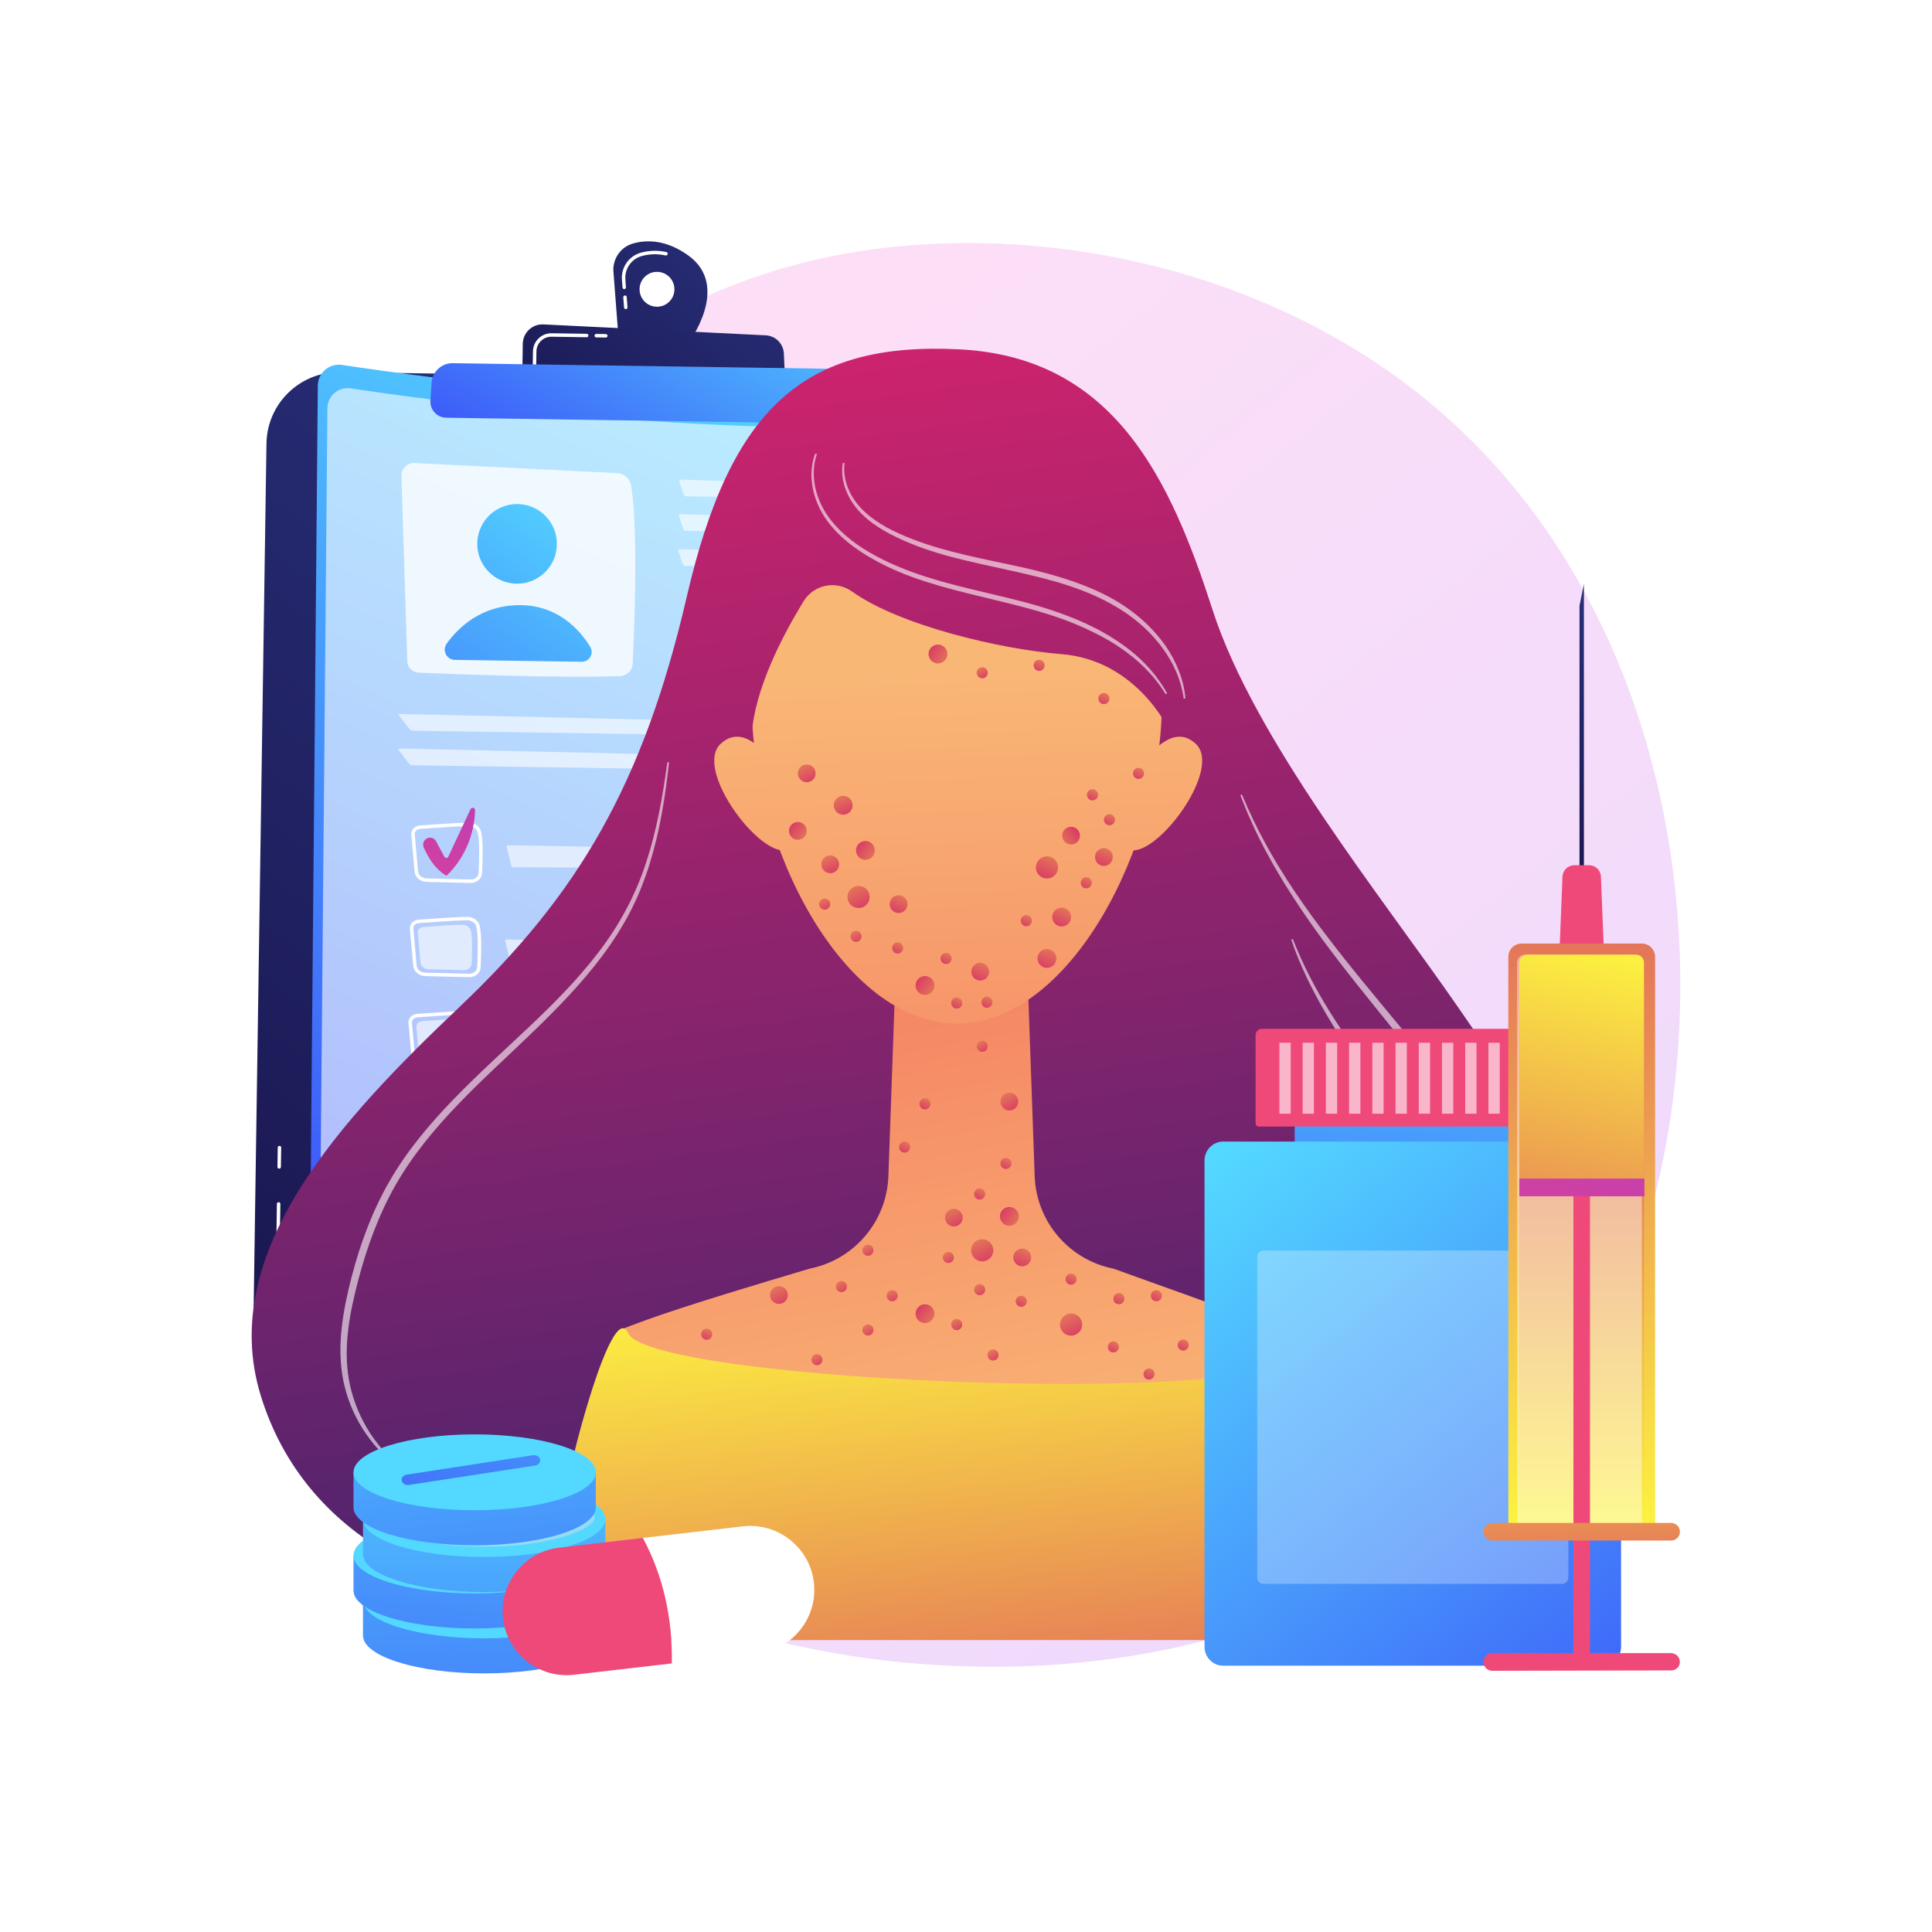
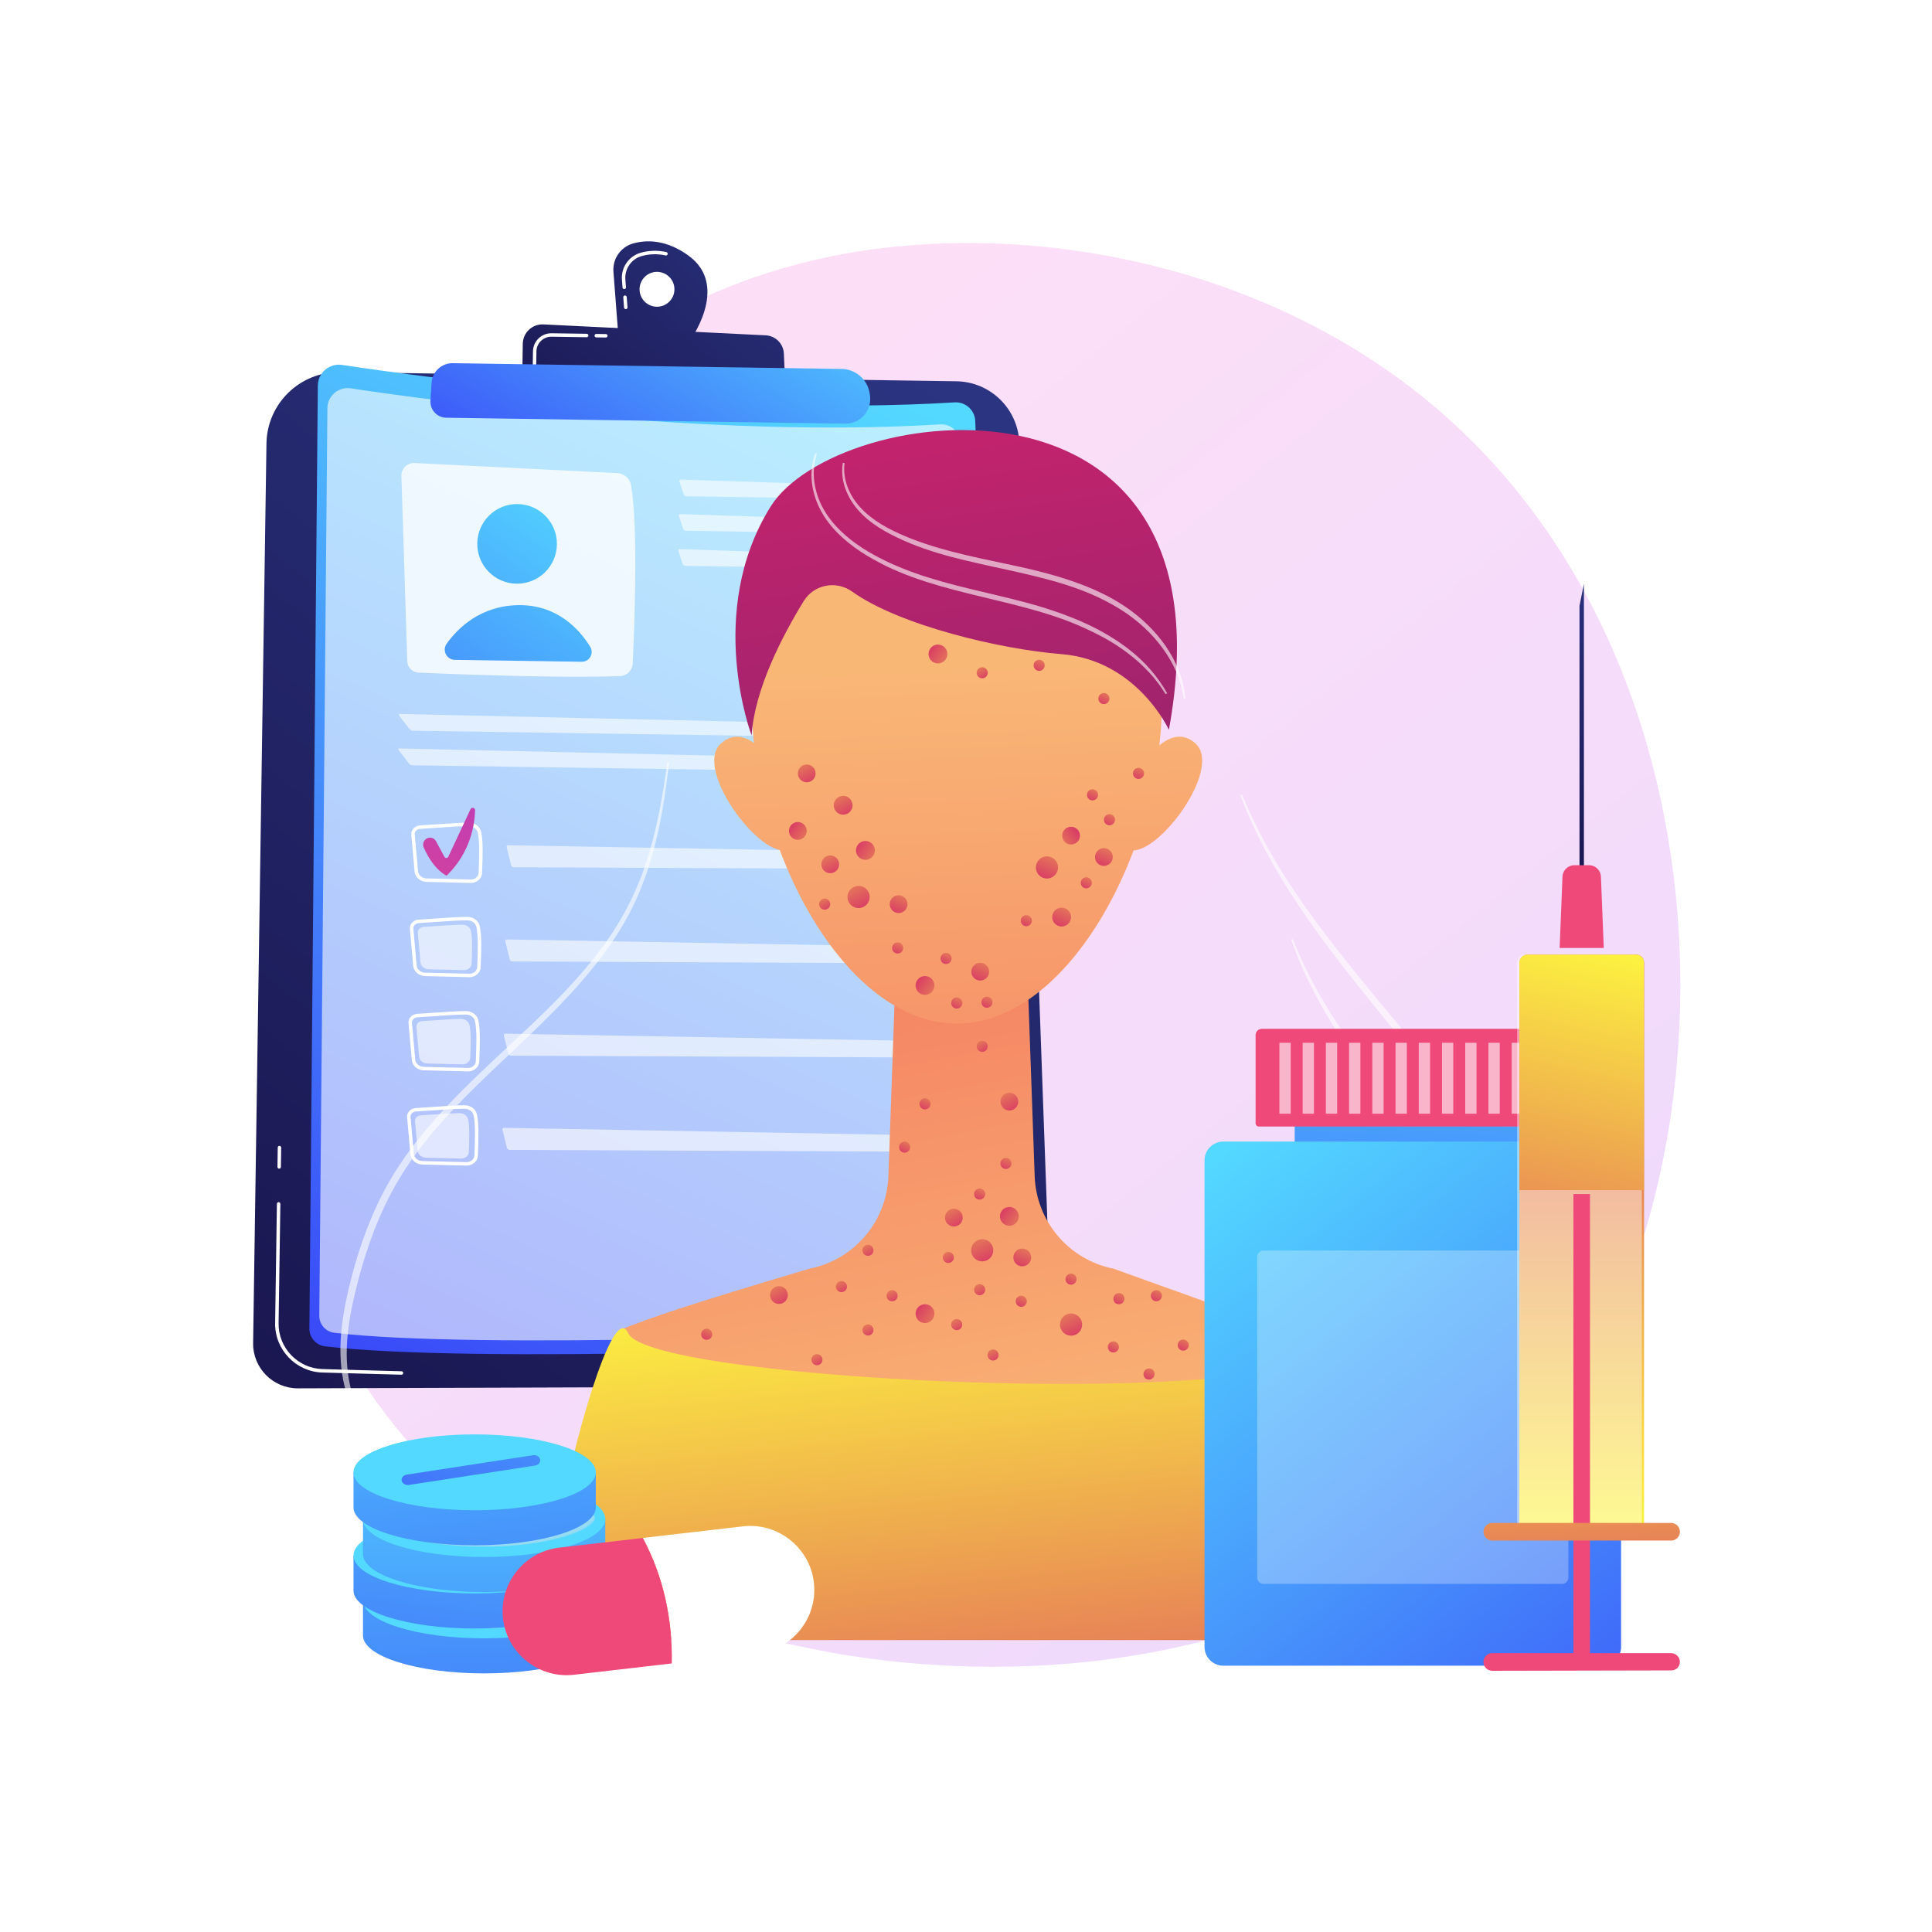
<svg xmlns="http://www.w3.org/2000/svg" xml:space="preserve" style="enable-background:new 0 0 3710 3710;" viewBox="0 0 3710 3710" y="0px" x="0px" version="1.1">
  <g id="Background">
    <g>
      <g>
        <rect height="3710" width="3710" style="fill:#FFFFFF;" />
      </g>
    </g>
  </g>
  <g id="Illustration">
    <g>
      <linearGradient y2="986.283" x2="1147.786" y1="4007.649" x1="3580.571" gradientUnits="userSpaceOnUse" id="SVGID_1_">
        <stop style="stop-color:#B37CFF" offset="0" />
        <stop style="stop-color:#F895E7" offset="1" />
      </linearGradient>
      <path d="M2911.297,2816.132c-55.88,58.828-108.753,96.766-150.528,126.739    c-491.047,352.331-1072.085,249.629-1195.572,224.547c-182.352-37.037-534.833-108.627-789.671-408.312    c-385.548-453.397-325.513-1167.712-26.455-1639.241c54.702-86.251,343.656-564.962,930.952-641.732    c355.426-46.46,769.738,47.245,1069.771,298.613C3379.591,1304.391,3334.756,2370.327,2911.297,2816.132z" style="opacity:0.3;fill:url(#SVGID_1_);" />
      <g>
        <linearGradient gradientTransform="matrix(1 0.015 -0.015 1 -283.446 -40.242)" y2="3241.912" x2="416.726" y1="777.186" x1="2293.221" gradientUnits="userSpaceOnUse" id="SVGID_00000070099401782469726780000002083399763091447220_">
          <stop style="stop-color:#2B3582" offset="0" />
          <stop style="stop-color:#150E42" offset="1" />
        </linearGradient>
        <path d="M652.936,714.62l1183.674,17.554     c65.303,0.969,118.391,52.942,120.744,118.209l61.921,1717.402c1.842,51.074-38.971,93.526-90.078,93.698l-1357.005,4.537     c-48.022,0.16-86.836-39.102-86.124-87.119l25.615-1727.157C512.823,774.873,576.064,713.48,652.936,714.62z" style="fill:url(#SVGID_00000070099401782469726780000002083399763091447220_);" />
        <path d="M770.95,2639.863c-0.031,0-0.062,0-0.094-0.001l-151.772-4.215     c-50.79-1.411-91.497-43.89-90.744-94.692l3.4-229.19c0.028-1.816,1.508-3.269,3.316-3.269c0.018,0,0.034,0,0.05,0     c1.832,0.028,3.296,1.534,3.269,3.366l-3.4,229.19c-0.7,47.191,37.114,86.651,84.294,87.963l151.772,4.215     c1.83,0.05,3.275,1.576,3.223,3.408C774.213,2638.438,772.739,2639.863,770.95,2639.863z" style="fill:#FFFFFF;" />
        <path d="M536.112,2244.138c-0.018,0-0.034,0-0.05,0c-1.832-0.028-3.296-1.534-3.269-3.366l0.551-37.114     c0.028-1.816,1.506-3.269,3.316-3.269c0.018,0,0.034,0,0.05,0c1.832,0.028,3.296,1.534,3.269,3.366l-0.551,37.114     C539.4,2242.685,537.921,2244.138,536.112,2244.138z" style="fill:#FFFFFF;" />
        <g>
          <linearGradient gradientTransform="matrix(0.928 -0.372 0.372 0.928 -1963.812 613.652)" y2="3040.259" x2="1704.118" y1="1477.809" x1="3330.457" gradientUnits="userSpaceOnUse" id="SVGID_00000163752028371414189390000007199431716475679161_">
            <stop style="stop-color:#53D8FF" offset="0" />
            <stop style="stop-color:#3840F7" offset="1" />
          </linearGradient>
          <path d="M656.783,700.763      c161.317,24.317,716.154,100.356,1176.241,71.893c20.982-1.298,38.934,14.851,39.739,35.857l66.05,1725.114      c0.906,23.654-17.442,43.598-41.091,44.646c-193.453,8.571-990.113,40.984-1273.595,7.035      c-17.253-2.066-30.154-16.809-29.999-34.185l16.201-1810.716C610.548,715.811,632.46,697.097,656.783,700.763z" style="fill:url(#SVGID_00000163752028371414189390000007199431716475679161_);" />
          <path d="M673.433,745.734c155.242,23.402,689.186,96.577,1131.948,69.186      c20.191-1.249,37.468,14.292,38.242,34.507l63.563,1660.154c0.871,22.763-16.786,41.956-39.543,42.965      c-186.169,8.249-952.83,39.44-1225.637,6.77c-16.604-1.988-29.019-16.176-28.869-32.897l15.59-1742.532      C628.939,760.216,650.026,742.206,673.433,745.734z" style="opacity:0.6;fill:#FFFFFF;" />
          <path d="M770.831,913.917l11.247,355.885c0.374,11.837,9.789,21.383,21.621,21.893      c65.837,2.835,271.001,10.884,386.975,6.562c13.119-0.489,23.646-10.94,24.276-24.053c3.199-66.663,10.913-260.714-3.082-342.09      c-2.261-13.145-13.385-22.917-26.707-23.581l-389.104-19.388C782.026,888.446,770.387,899.875,770.831,913.917z" style="opacity:0.78;fill:#FFFFFF;" />
          <linearGradient gradientTransform="matrix(1 0.015 -0.015 1 -283.446 -40.242)" y2="1788.15" x2="806.978" y1="929.26" x1="1383.893" gradientUnits="userSpaceOnUse" id="SVGID_00000126323972814217246100000010327311644714741387_">
            <stop style="stop-color:#53D8FF" offset="0" />
            <stop style="stop-color:#3840F7" offset="1" />
          </linearGradient>
          <path d="M1069.412,1045.522      c-0.626,42.223-35.363,75.944-77.586,75.318c-42.223-0.626-75.944-35.362-75.318-77.585      c0.626-42.224,35.362-75.944,77.585-75.318C1036.317,968.563,1070.038,1003.299,1069.412,1045.522z" style="fill:url(#SVGID_00000126323972814217246100000010327311644714741387_);" />
          <linearGradient gradientTransform="matrix(1 0.015 -0.015 1 -283.446 -40.242)" y2="1854.314" x2="905.503" y1="995.442" x1="1482.405" gradientUnits="userSpaceOnUse" id="SVGID_00000051385164789033844360000007151310895503516573_">
            <stop style="stop-color:#53D8FF" offset="0" />
            <stop style="stop-color:#3840F7" offset="1" />
          </linearGradient>
          <path d="M873.506,1267.126l243.565,3.612      c14.933,0.222,24.125-16.135,16.27-28.837c-20.208-32.679-62.789-80.879-137.785-79.844      c-72.281,0.997-115.742,43.32-137.727,73.809C848.496,1248.81,857.551,1266.889,873.506,1267.126z" style="fill:url(#SVGID_00000051385164789033844360000007151310895503516573_);" />
          <g style="opacity:0.6;">
            <path d="M1754.229,959.466c2.2,0.033,3.974-1.74,3.942-3.94l-0.228-15.872       c-0.032-2.2-1.857-4.058-4.055-4.13l-446.523-14.584c-2.199-0.072-3.425,1.576-2.725,3.662l8.238,24.546       c0.7,2.086,3.072,3.819,5.272,3.852L1754.229,959.466z" style="fill:#FFFFFF;" />
          </g>
          <g style="opacity:0.6;">
            <path d="M1306.381,987.24c-2.199-0.072-3.425,1.576-2.725,3.662l8.238,24.545       c0.7,2.086,3.073,3.819,5.272,3.852l436.079,6.468c2.2,0.033,3.974-1.741,3.942-3.94l-0.228-15.872       c-0.032-2.2-1.856-4.058-4.055-4.13L1306.381,987.24z" style="fill:#FFFFFF;" />
          </g>
          <g style="opacity:0.6;">
            <path d="M1305.384,1054.503c-2.199-0.072-3.425,1.576-2.725,3.661l8.238,24.545       c0.7,2.086,3.073,3.819,5.272,3.851l436.08,6.468c2.2,0.033,3.974-1.741,3.942-3.94l-0.228-15.872       c-0.032-2.2-1.857-4.058-4.055-4.13L1305.384,1054.503z" style="fill:#FFFFFF;" />
          </g>
          <g style="opacity:0.6;">
            <path d="M1788.903,1418.023c2.2,0.033,3.908-1.738,3.795-3.935l-0.813-15.895       c-0.112-2.197-2.004-4.036-4.203-4.086l-1019.744-23.164c-2.199-0.05-2.899,1.334-1.554,3.075l20.087,26.009       c1.345,1.741,4.245,3.192,6.444,3.225L1788.903,1418.023z" style="fill:#FFFFFF;" />
          </g>
          <g style="opacity:0.6;">
            <path d="M766.955,1437.243c-2.199-0.05-2.899,1.334-1.554,3.075l20.087,26.009       c1.345,1.741,4.245,3.193,6.444,3.225l995.989,14.771c2.2,0.033,3.908-1.738,3.795-3.935l-0.813-15.895       c-0.112-2.197-2.004-4.036-4.203-4.086L766.955,1437.243z" style="fill:#FFFFFF;" />
          </g>
          <g>
            <path d="M904.092,1695.55c-0.194,0-0.389-0.003-0.583-0.008l-84.398-2.064       c-12.097-0.293-21.961-8.768-22.944-19.71l-6.371-70.932c-0.376-4.184,0.983-8.297,3.826-11.577       c3.178-3.67,7.94-5.933,13.065-6.207l0,0c7.114-0.381,17.139-1.085,27.754-1.83c22.355-1.571,50.045-3.486,65.82-3.489       c11.282,0.026,20.931,6.993,23.464,16.941c4.16,16.336,3.316,47.109,1.992,79.885       C925.292,1687.139,915.648,1695.55,904.092,1695.55z M807.04,1591.678c-3.333,0.178-6.398,1.61-8.405,3.926       c-1.652,1.906-2.444,4.265-2.23,6.64l6.371,70.932c0.68,7.581,7.773,13.457,16.498,13.671l84.398,2.064       c8.188,0.238,15.129-5.46,15.419-12.62c1.302-32.266,2.145-62.51-1.795-77.98c-1.756-6.9-8.927-11.923-17.05-11.943       c-15.297-0.008-43.09,1.908-65.339,3.473C824.263,1590.588,814.211,1591.294,807.04,1591.678L807.04,1591.678z" style="fill:#FFFFFF;" />
            <g style="opacity:0.6;">
              <path d="M975.998,1623.082c-2.2-0.039-3.566,1.676-3.037,3.811l8.574,34.581        c0.529,2.135,2.763,3.89,4.963,3.9l785.392,3.43c2.2,0.01,3.987-1.782,3.972-3.982l-0.165-23.499        c-0.016-2.2-1.828-4.032-4.028-4.071L975.998,1623.082z" style="fill:#FFFFFF;" />
            </g>
            <linearGradient gradientTransform="matrix(1 0.015 -0.015 1 -283.446 -40.242)" y2="2019.62" x2="943.983" y1="1283.887" x1="1375.052" gradientUnits="userSpaceOnUse" id="SVGID_00000074438297598622715880000014542484637113232017_">
              <stop style="stop-color:#A737D5" offset="0" />
              <stop style="stop-color:#EF497A" offset="1" />
            </linearGradient>
            <path d="M819.437,1610.206L819.437,1610.206       c6.321-3.584,14.353-1.27,17.799,5.128l16.206,30.091c1.622,3.012,5.985,2.888,7.433-0.212l42.658-91.322       c2.128-4.555,8.935-2.903,8.785,2.122c-0.839,28.115-9.093,81.457-54.688,125.534c0,0-24.618-9.992-43.909-54.075       C810.933,1621.105,813.391,1613.634,819.437,1610.206z" style="fill:url(#SVGID_00000074438297598622715880000014542484637113232017_);" />
            <path d="M901.409,1876.46c-0.194,0-0.387-0.003-0.583-0.008l-84.398-2.064       c-12.097-0.293-21.961-8.768-22.944-19.71l-6.371-70.932c-0.376-4.184,0.983-8.297,3.826-11.578       c3.178-3.669,7.94-5.932,13.064-6.206l0,0c7.116-0.381,17.141-1.085,27.755-1.83c22.356-1.571,50.215-3.534,65.82-3.489       c11.282,0.026,20.929,6.993,23.463,16.941c4.16,16.337,3.316,47.109,1.992,79.885       C922.608,1868.047,912.962,1876.459,901.409,1876.46z M804.356,1772.588c-3.333,0.178-6.397,1.609-8.402,3.925       c-1.654,1.908-2.446,4.266-2.232,6.641l6.371,70.932c0.68,7.581,7.773,13.457,16.498,13.671l84.398,2.064       c8.149,0.222,15.127-5.459,15.417-12.62c1.302-32.265,2.145-62.508-1.795-77.98c-1.756-6.9-8.927-11.923-17.048-11.943       c-0.139,0-0.282,0-0.424,0c-15.48,0-42.868,1.924-64.915,3.473C821.581,1771.498,811.529,1772.204,804.356,1772.588       L804.356,1772.588z" style="fill:#FFFFFF;" />
            <path d="M813.325,1779.957c17.75-0.949,56.349-4.29,74.631-4.247       c7.747,0.019,14.471,4.798,16.187,11.541c3.334,13.096,2.481,39.09,1.513,63.078c-0.29,7.184-6.976,12.823-15.034,12.626       l-67.444-1.648c-8.294-0.203-15.097-5.96-15.76-13.339l-5.091-56.683C801.801,1785.421,806.746,1780.309,813.325,1779.957z" style="opacity:0.6;fill:#FFFFFF;" />
            <g style="opacity:0.6;">
              <path d="M973.315,1803.992c-2.2-0.039-3.566,1.676-3.037,3.811l8.575,34.581        c0.529,2.135,2.763,3.89,4.963,3.9l785.391,3.43c2.2,0.01,3.987-1.783,3.972-3.983l-0.166-23.499        c-0.016-2.2-1.828-4.032-4.027-4.071L973.315,1803.992z" style="fill:#FFFFFF;" />
            </g>
            <path d="M898.726,2057.371c-0.194,0-0.389-0.003-0.583-0.008l-84.398-2.062       c-12.098-0.297-21.961-8.77-22.943-19.711l-6.372-70.932c-0.374-4.186,0.985-8.297,3.828-11.578       c3.18-3.669,7.94-5.932,13.064-6.205l0,0c7.116-0.381,17.141-1.085,27.755-1.83c22.356-1.571,50.108-3.487,65.82-3.489       c11.282,0.027,20.931,6.996,23.463,16.943c4.16,16.336,3.316,47.109,1.992,79.885       C919.925,2048.959,910.281,2057.371,898.726,2057.371z M801.674,1953.498c-3.332,0.178-6.395,1.608-8.402,3.925       c-1.654,1.908-2.448,4.267-2.234,6.641l6.372,70.932c0.679,7.581,7.772,13.459,16.496,13.673l84.398,2.062       c8.204,0.206,15.129-5.459,15.419-12.618c1.302-32.266,2.145-62.51-1.795-77.98c-1.756-6.9-8.927-11.923-17.048-11.944       c-15.563-0.045-43.091,1.91-65.339,3.473C818.899,1952.408,808.846,1953.114,801.674,1953.498L801.674,1953.498z" style="fill:#FFFFFF;" />
            <path d="M810.642,1960.867c17.75-0.949,56.348-4.29,74.631-4.247       c7.747,0.019,14.47,4.799,16.187,11.541c3.334,13.096,2.481,39.09,1.513,63.078c-0.29,7.184-6.976,12.823-15.035,12.626       l-67.444-1.648c-8.294-0.203-15.097-5.961-15.76-13.339l-5.091-56.683C799.118,1966.331,804.062,1961.219,810.642,1960.867z" style="opacity:0.6;fill:#FFFFFF;" />
            <g style="opacity:0.6;">
              <path d="M970.632,1984.903c-2.2-0.039-3.566,1.676-3.037,3.811l8.574,34.581        c0.529,2.135,2.763,3.89,4.963,3.9l785.391,3.43c2.2,0.01,3.987-1.782,3.972-3.982l-0.165-23.499        c-0.016-2.2-1.828-4.032-4.028-4.071L970.632,1984.903z" style="fill:#FFFFFF;" />
            </g>
            <path d="M896.043,2238.281c-0.194,0-0.387-0.003-0.583-0.008l-84.398-2.062       c-12.098-0.296-21.961-8.77-22.944-19.711l-6.371-70.931c-0.376-4.186,0.983-8.298,3.826-11.58       c3.18-3.669,7.942-5.93,13.065-6.204l0,0c7.103-0.381,17.108-1.084,27.702-1.829c22.376-1.571,50.299-3.565,65.872-3.49       c11.28,0.026,20.929,6.993,23.464,16.94c4.158,16.344,3.316,47.113,1.992,79.887       C917.241,2229.869,907.596,2238.279,896.043,2238.281z M891.759,2129.1c-15.495,0-42.894,1.925-64.954,3.475       c-10.621,0.747-20.654,1.451-27.813,1.835l0,0c-3.333,0.178-6.396,1.608-8.404,3.923c-1.652,1.908-2.446,4.267-2.232,6.643       l6.371,70.931c0.68,7.581,7.773,13.459,16.498,13.673l84.398,2.062c8.169,0.189,15.129-5.46,15.419-12.618       c1.302-32.263,2.145-62.503-1.795-77.98c-1.757-6.9-8.928-11.923-17.05-11.943C892.052,2129.1,891.904,2129.1,891.759,2129.1z" style="fill:#FFFFFF;" />
            <path d="M807.959,2141.778c17.75-0.949,56.349-4.291,74.631-4.247       c7.747,0.019,14.471,4.798,16.187,11.542c3.335,13.096,2.482,39.089,1.513,63.077c-0.29,7.184-6.976,12.823-15.034,12.626       l-67.444-1.648c-8.294-0.203-15.097-5.961-15.76-13.339l-5.091-56.684C796.434,2147.242,801.379,2142.129,807.959,2141.778z" style="opacity:0.6;fill:#FFFFFF;" />
            <g style="opacity:0.6;">
              <path d="M967.949,2165.813c-2.2-0.039-3.566,1.676-3.037,3.811l8.574,34.581        c0.529,2.135,2.763,3.89,4.963,3.9l785.391,3.43c2.2,0.01,3.987-1.782,3.972-3.982l-0.166-23.499        c-0.016-2.2-1.828-4.032-4.027-4.071L967.949,2165.813z" style="fill:#FFFFFF;" />
            </g>
          </g>
        </g>
        <linearGradient gradientTransform="matrix(0.988 0.153 -0.153 0.988 -253.683 -287.777)" y2="1077.712" x2="1273.77" y1="357.701" x1="1821.109" gradientUnits="userSpaceOnUse" id="SVGID_00000029019713226034838490000003211274368959300797_">
          <stop style="stop-color:#2B3582" offset="0" />
          <stop style="stop-color:#150E42" offset="1" />
        </linearGradient>
        <path d="M1321.656,490.503     c-42.315-30.378-79.5-30.341-105.786-23.006c-23.978,6.69-39.793,29.51-37.889,54.331l9.459,123.357l134.126,13.911     C1321.565,659.096,1404.642,550.081,1321.656,490.503z M1261.121,589.011c-18.495-0.274-33.265-15.489-32.991-33.984     c0.274-18.495,15.49-33.266,33.984-32.992c18.495,0.275,33.266,15.49,32.992,33.985     C1294.832,574.515,1279.616,589.285,1261.121,589.011z" style="fill:url(#SVGID_00000029019713226034838490000003211274368959300797_);" />
        <path d="M1201.672,593.64c-1.717,0-3.172-1.323-3.304-3.063l-1.506-19.645     c-0.139-1.827,1.228-3.423,3.053-3.562c1.884-0.131,3.423,1.228,3.562,3.053l1.506,19.645c0.139,1.827-1.228,3.423-3.053,3.562     C1201.843,593.636,1201.757,593.64,1201.672,593.64z M1198.72,555.142c-1.717,0-3.172-1.323-3.304-3.063l-1.143-14.915     c-1.818-23.685,13.389-45.484,36.159-51.837c16.109-4.495,32.642-4.931,49.151-1.291c1.788,0.394,2.919,2.164,2.525,3.954     c-0.395,1.788-2.158,2.922-3.954,2.525c-15.432-3.401-30.89-2.997-45.941,1.204c-19.726,5.502-32.901,24.402-31.325,44.936     l1.144,14.915c0.139,1.827-1.228,3.423-3.053,3.562C1198.89,555.139,1198.804,555.142,1198.72,555.142z" style="fill:#FFFFFF;" />
        <linearGradient gradientTransform="matrix(1 0.015 -0.015 1 -283.446 -40.242)" y2="1091.896" x2="1260.068" y1="375.635" x1="1804.556" gradientUnits="userSpaceOnUse" id="SVGID_00000005952266711855475910000013260138775835753632_">
          <stop style="stop-color:#2B3582" offset="0" />
          <stop style="stop-color:#150E42" offset="1" />
        </linearGradient>
        <path d="M1002.961,722.078l0.918-61.936     c0.317-21.381,18.291-38.242,39.649-37.192l426.804,20.963c18.941,0.931,34.066,16.116,34.921,35.061l2.686,59.564     L1002.961,722.078z" style="fill:url(#SVGID_00000005952266711855475910000013260138775835753632_);" />
        <path d="M1163.369,648.146c-0.018,0-0.034,0-0.05,0l-18.365-0.272c-1.832-0.028-3.296-1.534-3.269-3.366     c0.027-1.816,1.508-3.269,3.316-3.269c0.018,0,0.034,0,0.05,0l18.365,0.272c1.832,0.028,3.296,1.534,3.269,3.366     C1166.657,646.693,1165.177,648.146,1163.369,648.146z" style="fill:#FFFFFF;" />
        <path d="M1026.412,703.049c-0.018,0-0.034,0-0.05,0c-1.832-0.028-3.296-1.534-3.269-3.366l0.371-25.053     c0.287-19.224,16.018-34.668,35.179-34.668c0.177,0,0.352,0.002,0.528,0.003l67.515,1.001c1.832,0.028,3.296,1.534,3.269,3.366     c-0.027,1.834-1.636,3.275-3.366,3.269l-67.515-1.001c-0.144-0.003-0.287-0.003-0.429-0.003     c-15.55,0-28.314,12.531-28.546,28.133l-0.371,25.052C1029.7,701.596,1028.222,703.049,1026.412,703.049z" style="fill:#FFFFFF;" />
        <linearGradient gradientTransform="matrix(1 0.015 -0.015 1 -283.446 -40.242)" y2="1109.78" x2="1359.983" y1="419.454" x1="1735.936" gradientUnits="userSpaceOnUse" id="SVGID_00000031208442524873428130000013475440975337095096_">
          <stop style="stop-color:#53D8FF" offset="0" />
          <stop style="stop-color:#3840F7" offset="1" />
        </linearGradient>
        <path d="M869.496,697.426l746.727,11.054     c26.85,0.397,49.519,20.06,53.706,46.585l0.578,3.66c4.587,29.053-18.117,55.227-47.527,54.791l-766.098-11.362     c-17.601-0.261-31.409-15.185-30.303-32.753l2.156-34.264C830.084,713.705,848.023,697.107,869.496,697.426z" style="fill:url(#SVGID_00000031208442524873428130000013475440975337095096_);" />
      </g>
      <g>
        <linearGradient gradientTransform="matrix(-1 0 0 1 2081.183 0)" y2="2930.08" x2="224.096" y1="722.388" x1="538.25" gradientUnits="userSpaceOnUse" id="SVGID_00000133510895372416027220000014294769860998677651_">
          <stop style="stop-color:#CB236D" offset="0" />
          <stop style="stop-color:#4C246D" offset="1" />
        </linearGradient>
-         <path d="M2221.651,3084.429     c0,0,654.066,149.173,860.613-149.173c206.547-298.345-137.698-791.763-283.046-1002.136     c-145.348-210.372-390.145-512.543-470.469-761.164c-80.324-248.621-187.422-485.768-485.768-501.068     c-298.346-15.3-439.869,110.924-524.018,474.293c-84.149,363.37-210.372,573.742-436.044,787.939     c-225.672,214.197-466.643,470.468-382.494,745.865c84.149,275.396,355.72,405.444,657.89,401.619     C1460.487,3076.78,2221.651,3084.429,2221.651,3084.429z" style="fill:url(#SVGID_00000133510895372416027220000014294769860998677651_);" />
        <path d="M1284.781,1463.98c-7.146,65.624-17.497,131.318-37.216,194.776     c-4.829,15.88-10.577,31.479-16.664,46.944c-6.278,15.391-13.125,30.581-20.863,45.318l-2.838,5.559l-3.045,5.445l-6.094,10.891     c-4.139,7.216-8.613,14.229-12.905,21.355c-4.613,6.914-9.085,13.932-13.827,20.758c-4.871,6.73-9.476,13.668-14.57,20.229     c-39.823,53.297-86.338,100.947-133.9,146.821c-47.528,45.979-96.616,90.104-142.142,137.525     c-45.458,47.335-87.811,97.951-120.297,154.629c-16.292,28.263-30.023,58.001-41.823,88.485     c-11.766,30.506-21.789,61.729-30.117,93.444c-8.295,31.735-15.762,63.684-19.663,96.011c-3.93,32.269-4.462,65.014,1.16,96.887     c11.203,63.718,45.659,123.518,96.169,165.483l-2.044,2.612c-53.424-39.664-91.554-100.003-104.88-166.075     c-3.34-16.53-4.937-33.344-5.404-50.14c-0.491-16.806,0.402-33.599,2.248-50.229c3.638-33.3,10.637-65.953,19.016-98.063     c16.583-64.291,39.91-127.405,73.414-185.288c33.491-57.938,76.785-109.216,122.826-156.826     c46.208-47.605,95.293-91.93,143.19-137.188c47.892-45.204,94.452-91.925,134.299-144.078     c40.096-51.904,71.59-110.217,91.867-172.721c20.628-62.421,31.97-127.648,40.811-192.964L1284.781,1463.98z" style="opacity:0.6;fill:#FFFFFF;" />
        <g>
          <linearGradient gradientTransform="matrix(-1 0 0 1 2081.183 0)" y2="1646.973" x2="359.588" y1="2883.401" x1="128.11" gradientUnits="userSpaceOnUse" id="SVGID_00000096050753616757179960000010982876228701800096_">
            <stop style="stop-color:#F9B776" offset="0" />
            <stop style="stop-color:#F47960" offset="1" />
          </linearGradient>
          <path d="M1187.569,2555.007      c63.684-25.543,137.307-50.501,366.926-118.793c85.647-16.87,148.402-90.492,151.496-177.73l13.844-390.387h253.195      l13.843,390.387c3.094,87.238,65.85,160.861,151.496,177.73c186.685,68.292,348.927,117.412,473.965,208.096      c-51.973,71.875-765.004,18.245-968.576,18.245C1456.585,2662.555,1246.863,2603.436,1187.569,2555.007z" style="fill:url(#SVGID_00000096050753616757179960000010982876228701800096_);" />
          <linearGradient gradientTransform="matrix(-1 0 0 1 2081.183 0)" y2="3670.925" x2="175.727" y1="2426.786" x1="299.49" gradientUnits="userSpaceOnUse" id="SVGID_00000052085732901847603130000004533778009547719089_">
            <stop style="stop-color:#FDF53F" offset="0" />
            <stop style="stop-color:#D93C65" offset="1" />
          </linearGradient>
          <path d="M1131.376,2686.177      c14.8-48.283,54.978-170.428,74.996-125.988c43.19,95.887,1316.775,148.173,1316.767,26.106      c22.918,39.217,4.832-9.463,38.349,99.882c39.653,129.36,80.31,307.852,65.607,463.277H1065.769      C1051.066,2994.029,1091.724,2815.537,1131.376,2686.177z" style="fill:url(#SVGID_00000052085732901847603130000004533778009547719089_);" />
        </g>
        <g>
          <linearGradient gradientTransform="matrix(-1 0 0 1 2081.183 0)" y2="2550.277" x2="199.566" y1="1281.259" x1="246.409" gradientUnits="userSpaceOnUse" id="SVGID_00000066502901488166099310000006384720133877615242_">
            <stop style="stop-color:#F9B776" offset="0" />
            <stop style="stop-color:#F47960" offset="1" />
          </linearGradient>
          <path d="M1443.275,1347.904      c0,277.788,176.386,617.729,393.969,617.729s393.969-339.94,393.969-617.729s-176.386-388.232-393.969-388.232      S1443.275,1070.116,1443.275,1347.904z" style="fill:url(#SVGID_00000066502901488166099310000006384720133877615242_);" />
          <linearGradient gradientTransform="matrix(-1 0 0 1 2081.183 0)" y2="2564.731" x2="591.091" y1="1295.712" x1="637.934" gradientUnits="userSpaceOnUse" id="SVGID_00000078026676864934446130000007212641800808758674_">
            <stop style="stop-color:#F9B776" offset="0" />
            <stop style="stop-color:#F47960" offset="1" />
          </linearGradient>
          <path d="M1494.911,1481.777      c0,0-57.374-103.273-110.924-53.549c-53.549,49.724,80.324,225.672,130.048,202.722      C1563.76,1608.001,1494.911,1481.777,1494.911,1481.777z" style="fill:url(#SVGID_00000078026676864934446130000007212641800808758674_);" />
          <linearGradient gradientTransform="matrix(-1 0 0 1 2081.183 0)" y2="2536.108" x2="-184.308" y1="1267.09" x1="-137.465" gradientUnits="userSpaceOnUse" id="SVGID_00000120536347960224678610000013970458042153478045_">
            <stop style="stop-color:#F9B776" offset="0" />
            <stop style="stop-color:#F47960" offset="1" />
          </linearGradient>
          <path d="M2185.191,1481.777      c0,0,57.374-103.273,110.923-53.549c53.55,49.724-80.324,225.672-130.048,202.722      C2116.343,1608.001,2185.191,1481.777,2185.191,1481.777z" style="fill:url(#SVGID_00000120536347960224678610000013970458042153478045_);" />
        </g>
        <linearGradient gradientTransform="matrix(-1 0 0 1 2081.183 0)" y2="2899.277" x2="7.617" y1="691.583" x1="321.771" gradientUnits="userSpaceOnUse" id="SVGID_00000001662168924321307220000017871708534187893695_">
          <stop style="stop-color:#CB236D" offset="0" />
          <stop style="stop-color:#4C246D" offset="1" />
        </linearGradient>
        <path d="M2244.601,1401.453     c0,0-61.199-133.873-206.547-145.348c-116.296-9.181-310.952-55.093-401.753-120.103c-30.566-21.884-73.209-13.765-92.902,18.256     c-40.843,66.412-94.294,168.858-100.124,257.922c0,0-89.886-236.399,36.337-439.121     C1605.835,770.337,2378.474,670.889,2244.601,1401.453z" style="fill:url(#SVGID_00000001662168924321307220000017871708534187893695_);" />
        <path d="M2384.889,1525.729c13.805,32.888,29.169,65.063,46.308,96.298     c4.146,7.878,8.828,15.47,13.214,23.216l6.683,11.562c2.24,3.846,4.675,7.58,7.002,11.375l14.137,22.663l14.774,22.26     c19.954,29.506,40.783,58.424,62.594,86.622c10.67,14.269,21.836,28.18,32.785,42.246c11.183,13.896,22.253,27.871,33.599,41.649     c45.087,55.33,91.462,109.704,136.042,165.795c22.253,28.069,43.974,56.608,64.863,85.789l15.378,22.101l7.662,11.072     l7.407,11.255c4.906,7.524,9.942,14.962,14.743,22.559l14.193,22.933c18.453,30.86,36.256,62.218,51.489,94.928l5.868,12.183     l5.354,12.431c3.513,8.311,7.261,16.523,10.577,24.918l9.576,25.347l2.392,6.337c0.755,2.128,1.407,4.295,2.115,6.44     l4.166,12.904c5.954,17.083,10.083,34.732,14.836,52.189c1.96,8.836,3.706,17.726,5.566,26.587     c0.867,4.443,1.939,8.848,2.637,13.323l1.966,13.449c1.221,8.978,2.813,17.906,3.722,26.928c0.995,9.013,1.709,18.053,2.305,27.1     c1.175,18.096,1.44,36.249,0.83,54.368c-1.213,36.227-5.349,72.395-13.142,107.791c-3.824,17.719-8.501,35.203-13.925,52.521     c-5.502,17.308-12.197,34.4-20.617,50.76c-8.413,16.338-18.95,31.831-31.401,45.36c-12.442,13.541-26.33,25.528-41.057,36.113     c-29.514,21.194-61.745,37.287-93.951,52.74l-1.557-2.93c30.77-18.128,61.826-35.91,89.322-57.967     c13.7-11.027,26.584-22.957,37.746-36.256c11.133-13.323,20.453-27.879,27.938-43.533c7.504-15.641,13.266-32.164,18.268-48.988     c4.944-16.869,9.197-34.016,12.591-51.289c6.73-34.566,10.929-69.634,11.776-104.829c0.778-35.173-0.943-70.453-6.648-105.214     l-1.876-13.069c-0.666-4.35-1.707-8.638-2.541-12.961c-1.793-8.623-3.467-17.273-5.35-25.876     c-4.607-17.016-8.567-34.211-14.356-50.905l-4.037-12.604c-0.687-2.097-1.315-4.212-2.047-6.292l-2.329-6.201l-9.307-24.806     c-3.227-8.222-6.887-16.279-10.309-24.428l-5.214-12.192l-5.713-11.979c-14.722-32.188-32.049-63.18-50.045-93.739l-13.857-22.73     c-4.691-7.534-9.625-14.924-14.426-22.394l-7.247-11.178l-7.514-11.011l-15.083-21.988     c-20.596-28.998-41.658-57.704-63.465-85.888c-43.615-56.364-89.286-111.343-133.753-167.377     c-44.604-55.898-87.909-113.117-126.6-173.472l-14.384-22.703l-13.741-23.104c-2.26-3.867-4.626-7.671-6.8-11.589l-6.479-11.777     c-4.249-7.889-8.789-15.615-12.796-23.632l-12.09-24.004c-2.062-3.976-3.9-8.062-5.724-12.154l-5.524-12.249l-5.522-12.244     c-1.879-4.063-3.39-8.289-5.103-12.425l-9.984-24.929L2384.889,1525.729z" style="opacity:0.6;fill:#FFFFFF;" />
        <path d="M2482.634,1803.176c18.9,48.755,43.167,95.186,70.766,139.482     c27.757,44.222,58.07,86.81,89.503,128.625c31.372,41.861,63.812,83.055,94.695,125.557     c30.886,42.474,60.577,86.098,86.444,132.158c25.91,45.956,47.878,94.568,62.871,145.526     c14.973,50.87,22.935,104.154,21.001,157.417c-1.73,53.184-13.966,106.423-39.146,153.698     c-6.482,11.683-13.71,22.969-21.997,33.473c-8.389,10.42-17.67,20.131-27.904,28.748c-20.311,17.362-45.497,29.422-71.937,32.657     l-0.484-3.282c25.429-4.888,48.837-17.414,67.586-34.906c18.89-17.389,33.852-38.738,45.49-61.576     c5.867-11.427,10.775-23.282,14.755-35.526l3.027-9.169c1.04-3.045,2.036-6.104,2.773-9.242     c1.576-6.243,3.359-12.429,4.772-18.704l3.727-18.941l2.652-19.124c1.377-12.794,2.473-25.632,2.634-38.519     c0.925-51.51-6.763-103.182-21.635-152.693c-14.546-49.628-35.781-97.231-61.194-142.571     c-25.342-45.392-54.13-88.943-84.548-131.419c-30.365-42.527-61.808-84.418-92.647-126.877     c-15.385-21.253-30.559-42.686-45.26-64.462c-14.725-21.756-28.91-43.907-42.148-66.634     c-26.492-45.396-49.956-92.793-66.912-142.568L2482.634,1803.176z" style="opacity:0.6;fill:#FFFFFF;" />
        <path d="M1568.697,871.966c-5.985,17.121-7.266,35.613-4.927,53.49     c2.365,17.91,8.331,35.291,17.034,51.071c8.753,15.784,20.228,29.998,33.144,42.65c12.96,12.65,27.447,23.726,42.714,33.583     c15.276,9.87,31.461,18.35,47.844,26.287c8.321,3.724,16.559,7.622,25.076,10.908c8.403,3.54,16.979,6.676,25.543,9.835     c34.404,12.297,69.815,21.818,105.463,30.521c35.649,8.738,71.595,16.653,107.266,26.108     c35.694,9.436,70.949,21.029,105.06,35.505c16.961,7.461,33.747,15.409,49.754,24.832c4.088,2.192,7.999,4.701,11.933,7.165     c3.91,2.501,7.926,4.831,11.745,7.473c7.589,5.359,15.339,10.479,22.507,16.412c29.427,22.67,54.349,51.281,72.449,83.576     l-2.874,1.658l-7.582-11.409c-1.278-1.889-2.49-3.82-3.816-5.671l-4.197-5.403c-2.823-3.578-5.507-7.262-8.436-10.746     l-9.149-10.146c-12.521-13.201-26.058-25.449-40.71-36.249c-28.957-22.148-61.743-38.703-95.16-53.184     c-67.393-28.478-139.642-42.864-211.051-60.772c-35.736-8.892-71.423-18.645-106.239-31.262     c-17.411-6.298-34.502-13.525-51.213-21.57c-16.587-8.306-32.924-17.146-48.416-27.447     c-15.477-10.288-30.204-21.849-43.398-35.071c-13.192-13.193-24.81-28.127-33.512-44.749     c-8.69-16.597-14.47-34.728-16.519-53.337c-2.085-18.573-0.136-37.723,6.554-55.201L1568.697,871.966z" style="opacity:0.6;fill:#FFFFFF;" />
        <path d="M1621.77,889.228c-2.261,17.461,0.978,35.306,8.047,51.3     c6.991,16.112,17.724,30.337,30.574,42.256c25.764,24.044,58.494,39.419,91.416,52.412     c33.17,12.749,67.534,22.354,102.276,30.553c34.756,8.207,69.906,15.074,104.989,22.85     c35.085,7.722,70.021,16.877,104.148,28.821c34.053,12.02,67.356,27.102,97.541,47.443     c30.068,20.409,56.873,45.815,77.666,75.661c20.537,29.865,34.895,64.585,37.962,100.757l-3.298,0.363     c-2.413-17.608-7.292-34.792-14.191-51.074c-6.917-16.288-15.929-31.623-26.367-45.865     c-20.803-28.582-47.398-52.757-76.989-71.957c-29.691-19.166-62.161-33.994-95.757-45.485     c-33.593-11.639-68.284-20.043-103.1-28.068c-34.847-7.951-70.021-15.046-104.979-23.527     c-34.942-8.442-69.77-18.335-103.226-32.109c-16.708-6.903-33.157-14.454-48.957-23.43     c-15.736-9.018-30.891-19.474-43.916-32.373c-13.02-12.83-23.866-28.149-30.642-45.194c-6.952-16.922-9.62-35.797-6.473-53.849     L1621.77,889.228z" style="opacity:0.6;fill:#FFFFFF;" />
        <path d="M870.394,2873.677c-9.81-10.248-22.135-17.957-35.644-22.288l1.014-3.158     c14.032,4.5,26.837,12.506,37.027,23.153L870.394,2873.677z" style="opacity:0.6;fill:#FFFFFF;" />
      </g>
      <g>
        <linearGradient y2="2874.018" x2="2673.139" y1="1726.218" x1="2739.486" gradientUnits="userSpaceOnUse" id="SVGID_00000129181260096039460520000002092197655769529521_">
          <stop style="stop-color:#53D8FF" offset="0" />
          <stop style="stop-color:#3840F7" offset="1" />
        </linearGradient>
        <rect height="119.429" width="453.618" style="fill:url(#SVGID_00000129181260096039460520000002092197655769529521_);" y="2124.925" x="2486.178" />
        <linearGradient y2="3552.794" x2="3403.092" y1="2225.162" x1="2334.512" gradientUnits="userSpaceOnUse" id="SVGID_00000021089869476069566660000005206588227647124633_">
          <stop style="stop-color:#53D8FF" offset="0" />
          <stop style="stop-color:#3840F7" offset="1" />
        </linearGradient>
        <path d="M3076.777,3198.656h-727.58     c-19.972,0-36.162-16.19-36.162-36.162v-934.208c0-19.972,16.19-36.162,36.162-36.162h727.58     c19.972,0,36.162,16.19,36.162,36.162v934.208C3112.939,3182.465,3096.749,3198.656,3076.777,3198.656z" style="fill:url(#SVGID_00000021089869476069566660000005206588227647124633_);" />
        <path d="M2999.692,3041.539h-573.41c-6.628,0-12.001-5.373-12.001-12.001v-616.115     c0-6.628,5.373-12.001,12.001-12.001h573.41c6.628,0,12.001,5.373,12.001,12.001v616.115     C3011.693,3036.166,3006.32,3041.539,2999.692,3041.539z" style="opacity:0.28;fill:#FFFFFF;" />
        <linearGradient y2="1730.038" x2="2760.246" y1="1337.093" x1="2814.535" gradientUnits="userSpaceOnUse" id="SVGID_00000053530927903030485400000010280196904387027641_">
          <stop style="stop-color:#A737D5" offset="0" />
          <stop style="stop-color:#EF497A" offset="1" />
        </linearGradient>
        <path d="M3008.53,2163.314h-591.086     c-3.5,0-6.337-2.837-6.337-6.337v-169.36c0-6.616,5.363-11.979,11.979-11.979h579.803c6.615,0,11.979,5.363,11.979,11.979v169.36     C3014.867,2160.476,3012.03,2163.314,3008.53,2163.314z" style="fill:url(#SVGID_00000053530927903030485400000010280196904387027641_);" />
        <g>
          <rect height="136.237" width="21.679" style="opacity:0.6;fill:#FFFFFF;" y="2002.424" x="2456.862" />
          <rect height="136.237" width="21.679" style="opacity:0.6;fill:#FFFFFF;" y="2002.424" x="2501.459" />
          <rect height="136.237" width="21.679" style="opacity:0.6;fill:#FFFFFF;" y="2002.424" x="2546.057" />
          <rect height="136.237" width="21.68" style="opacity:0.6;fill:#FFFFFF;" y="2002.424" x="2590.654" />
          <rect height="136.237" width="21.679" style="opacity:0.6;fill:#FFFFFF;" y="2002.424" x="2635.252" />
          <rect height="136.237" width="21.68" style="opacity:0.6;fill:#FFFFFF;" y="2002.424" x="2679.849" />
          <rect height="136.237" width="21.679" style="opacity:0.6;fill:#FFFFFF;" y="2002.424" x="2724.446" />
          <rect height="136.237" width="21.679" style="opacity:0.6;fill:#FFFFFF;" y="2002.424" x="2769.044" />
          <rect height="136.237" width="21.679" style="opacity:0.6;fill:#FFFFFF;" y="2002.424" x="2813.641" />
          <rect height="136.237" width="21.679" style="opacity:0.6;fill:#FFFFFF;" y="2002.424" x="2858.239" />
          <rect height="136.237" width="21.679" style="opacity:0.6;fill:#FFFFFF;" y="2002.424" x="2902.836" />
          <rect height="136.237" width="21.679" style="opacity:0.6;fill:#FFFFFF;" y="2002.424" x="2947.433" />
        </g>
      </g>
      <g>
        <g>
          <linearGradient y2="3925.535" x2="952.643" y1="2487.812" x1="912.306" gradientUnits="userSpaceOnUse" id="SVGID_00000083790732552615096910000005786219233507584138_">
            <stop style="stop-color:#53D8FF" offset="0" />
            <stop style="stop-color:#3840F7" offset="1" />
          </linearGradient>
          <path d="M1019.162,3073.264      c-27.547-3.599-57.771-5.589-89.482-5.589c-31.711,0-61.935,1.99-89.482,5.589H697.042v67.274      c0,40.241,104.155,72.863,232.637,72.863s232.638-32.623,232.638-72.863v-67.274H1019.162z" style="fill:url(#SVGID_00000083790732552615096910000005786219233507584138_);" />
          <linearGradient y2="2025.873" x2="1341.715" y1="2762.323" x1="1052.002" gradientUnits="userSpaceOnUse" id="SVGID_00000007427374688578437240000016553992693049141903_">
            <stop style="stop-color:#53D8FF" offset="0" />
            <stop style="stop-color:#3840F7" offset="1" />
          </linearGradient>
          <ellipse ry="72.863" rx="232.637" cy="3073.264" cx="929.68" style="fill:url(#SVGID_00000007427374688578437240000016553992693049141903_);" />
          <path d="M929.679,3126.226c-60.176,0-116.484-7.257-158.551-20.431      c-44.231-13.853-54.185-28.495-54.185-32.531c0-4.036,9.954-18.678,54.185-32.531c42.067-13.175,98.375-20.431,158.551-20.431      c60.176,0,116.484,7.257,158.552,20.431c44.231,13.853,54.185,28.495,54.185,32.531c0,4.037-9.954,18.678-54.185,32.531      C1046.164,3118.969,989.856,3126.226,929.679,3126.226z" style="opacity:0.3;fill:#D8DEE8;" />
          <path d="M929.679,3126.219c-60.176,0-116.484-7.789-158.551-21.93      c-44.231-14.869-54.185-30.585-54.185-34.918s9.954-20.049,54.185-34.918c42.067-14.141,98.375-21.931,158.551-21.931      c60.176,0,116.484,7.789,158.552,21.931c44.231,14.869,54.185,30.585,54.185,34.918s-9.954,20.049-54.185,34.918      C1046.164,3118.43,989.856,3126.219,929.679,3126.219z" style="opacity:0.3;fill:#D8DEE8;" />
          <path d="M801.359,3097.639c-5.656,0-10.679-3.393-11.733-8.238c-1.185-5.456,3.112-10.688,9.6-11.685      l242.291-37.239c6.479-0.999,12.707,2.618,13.893,8.073c1.186,5.456-3.112,10.688-9.6,11.685l-242.291,37.239      C802.794,3097.585,802.071,3097.639,801.359,3097.639z" style="fill:#D8DEE8;" />
        </g>
        <g>
          <linearGradient y2="3762.603" x2="829.484" y1="2486.231" x1="970.662" gradientUnits="userSpaceOnUse" id="SVGID_00000178886979412109105660000002614500273418156675_">
            <stop style="stop-color:#53D8FF" offset="0" />
            <stop style="stop-color:#3840F7" offset="1" />
          </linearGradient>
          <path d="M1000.957,2987.052      c-27.547-3.599-57.771-5.589-89.482-5.589c-31.711,0-61.935,1.99-89.482,5.589H678.838v67.274      c0,40.24,104.155,72.863,232.637,72.863c128.482,0,232.638-32.622,232.638-72.863v-67.274H1000.957z" style="fill:url(#SVGID_00000178886979412109105660000002614500273418156675_);" />
          <linearGradient y2="2008.119" x2="1296.58" y1="2744.568" x1="1006.866" gradientUnits="userSpaceOnUse" id="SVGID_00000163061111710806731010000010035139541348329397_">
            <stop style="stop-color:#53D8FF" offset="0" />
            <stop style="stop-color:#3840F7" offset="1" />
          </linearGradient>
          <ellipse ry="72.862" rx="232.637" cy="2987.052" cx="911.475" style="fill:url(#SVGID_00000163061111710806731010000010035139541348329397_);" />
          <path d="M911.475,3040.014c-60.176,0-116.484-7.257-158.551-20.431      c-44.231-13.853-54.185-28.495-54.185-32.531s9.954-18.678,54.185-32.531c42.067-13.174,98.375-20.431,158.551-20.431      c60.176,0,116.484,7.257,158.552,20.431c44.23,13.853,54.185,28.495,54.185,32.531s-9.954,18.678-54.185,32.531      C1027.959,3032.758,971.651,3040.014,911.475,3040.014z" style="opacity:0.3;fill:#D8DEE8;" />
          <path d="M911.475,3040.007c-60.176,0-116.484-7.79-158.551-21.931      c-44.231-14.869-54.185-30.585-54.185-34.918c0-4.333,9.954-20.049,54.185-34.918c42.067-14.141,98.375-21.931,158.551-21.931      c60.176,0,116.484,7.79,158.552,21.931c44.23,14.869,54.185,30.585,54.185,34.918c0,4.333-9.954,20.049-54.185,34.918      C1027.959,3032.217,971.651,3040.007,911.475,3040.007z" style="opacity:0.3;fill:#D8DEE8;" />
          <path d="M783.154,3011.427c-5.655,0-10.679-3.393-11.733-8.238c-1.186-5.456,3.112-10.688,9.6-11.685      l242.291-37.24c6.479-0.998,12.707,2.619,13.893,8.073c1.186,5.456-3.112,10.688-9.6,11.684l-242.291,37.24      C784.59,3011.373,783.867,3011.427,783.154,3011.427z" style="fill:#D8DEE8;" />
        </g>
        <g>
          <linearGradient y2="3905.586" x2="929.68" y1="2620.569" x1="929.68" gradientUnits="userSpaceOnUse" id="SVGID_00000178889000605535471610000017728301369667028393_">
            <stop style="stop-color:#53D8FF" offset="0" />
            <stop style="stop-color:#3840F7" offset="1" />
          </linearGradient>
          <path d="M1019.162,2917.078      c-27.547-3.599-57.771-5.589-89.482-5.589c-31.711,0-61.935,1.99-89.482,5.589H697.042v67.274      c0,40.24,104.155,72.863,232.637,72.863s232.638-32.622,232.638-72.863v-67.274H1019.162z" style="fill:url(#SVGID_00000178889000605535471610000017728301369667028393_);" />
          <linearGradient y2="2004.943" x2="1288.507" y1="2741.392" x1="998.793" gradientUnits="userSpaceOnUse" id="SVGID_00000138567057586832295580000014028530287795760826_">
            <stop style="stop-color:#53D8FF" offset="0" />
            <stop style="stop-color:#3840F7" offset="1" />
          </linearGradient>
          <ellipse ry="72.862" rx="232.637" cy="2917.078" cx="929.68" style="fill:url(#SVGID_00000138567057586832295580000014028530287795760826_);" />
          <path d="M929.679,2970.04c-60.176,0-116.484-7.257-158.551-20.431      c-44.231-13.853-54.185-28.494-54.185-32.531c0-4.037,9.954-18.678,54.185-32.531c42.067-13.174,98.375-20.431,158.551-20.431      c60.176,0,116.484,7.257,158.552,20.431c44.231,13.853,54.185,28.495,54.185,32.531c0,4.036-9.954,18.678-54.185,32.531      C1046.164,2962.783,989.856,2970.04,929.679,2970.04z" style="opacity:0.3;fill:#D8DEE8;" />
          <path d="M929.679,2970.033c-60.176,0-116.484-7.789-158.551-21.931      c-44.231-14.869-54.185-30.585-54.185-34.918c0-4.333,9.954-20.049,54.185-34.918c42.067-14.141,98.375-21.931,158.551-21.931      c60.176,0,116.484,7.789,158.552,21.931c44.231,14.869,54.185,30.585,54.185,34.918c0,4.333-9.954,20.049-54.185,34.918      C1046.164,2962.243,989.856,2970.033,929.679,2970.033z" style="opacity:0.3;fill:#D8DEE8;" />
          <path d="M801.359,2941.453c-5.656,0-10.679-3.393-11.733-8.238c-1.185-5.456,3.112-10.688,9.6-11.685      l242.291-37.24c6.479-0.998,12.707,2.619,13.893,8.073c1.186,5.456-3.112,10.688-9.6,11.685l-242.291,37.24      C802.794,2941.399,802.071,2941.453,801.359,2941.453z" style="fill:#D8DEE8;" />
        </g>
        <g>
          <linearGradient y2="3648.343" x2="995.256" y1="2403.664" x1="862.721" gradientUnits="userSpaceOnUse" id="SVGID_00000016051501747340796620000009226805032214084753_">
            <stop style="stop-color:#53D8FF" offset="0" />
            <stop style="stop-color:#3840F7" offset="1" />
          </linearGradient>
          <path d="M1000.957,2827.275      c-27.547-3.599-57.771-5.589-89.482-5.589c-31.711,0-61.935,1.99-89.482,5.589H678.838v67.274      c0,40.24,104.155,72.863,232.637,72.863c128.482,0,232.638-32.622,232.638-72.863v-67.274H1000.957z" style="fill:url(#SVGID_00000016051501747340796620000009226805032214084753_);" />
          <linearGradient y2="1986.705" x2="1242.149" y1="2723.154" x1="952.436" gradientUnits="userSpaceOnUse" id="SVGID_00000094597019257752227780000011920170991230908040_">
            <stop style="stop-color:#53D8FF" offset="0" />
            <stop style="stop-color:#3840F7" offset="1" />
          </linearGradient>
          <ellipse ry="72.862" rx="232.637" cy="2827.275" cx="911.475" style="fill:url(#SVGID_00000094597019257752227780000011920170991230908040_);" />
          <linearGradient y2="3225.377" x2="713.805" y1="2267.771" x1="1167.175" gradientUnits="userSpaceOnUse" id="SVGID_00000126294426387659086180000016325844137273166244_">
            <stop style="stop-color:#53D8FF" offset="0" />
            <stop style="stop-color:#3840F7" offset="1" />
          </linearGradient>
          <path d="M783.154,2851.649      c-5.655,0-10.679-3.393-11.732-8.238c-1.186-5.456,3.112-10.688,9.6-11.685l242.291-37.24      c6.479-0.999,12.707,2.618,13.893,8.073c1.186,5.456-3.112,10.688-9.6,11.685l-242.291,37.24      C784.59,2851.595,783.867,2851.649,783.154,2851.649z" style="fill:url(#SVGID_00000126294426387659086180000016325844137273166244_);" />
        </g>
      </g>
      <g>
        <path d="M1426.717,2931.05l-192.327,22.272c39.901,74.384,57.137,156.875,55.685,240.952l164.912-19.097     c67.135-7.774,115.703-69.063,107.928-136.198l0,0C1555.141,2971.843,1493.851,2923.276,1426.717,2931.05z" style="fill:#FFFFFF;" />
        <linearGradient y2="2523.533" x2="1406.606" y1="1971.223" x1="1660.371" gradientUnits="userSpaceOnUse" id="SVGID_00000112592874928123116570000014760901719403028121_">
          <stop style="stop-color:#A737D5" offset="0" />
          <stop style="stop-color:#EF497A" offset="1" />
        </linearGradient>
        <path d="M1234.39,2953.322l-160.547,18.591     c-67.134,7.774-115.702,69.063-107.928,136.198l0,0c7.774,67.135,69.064,115.702,136.198,107.928l187.961-21.766     C1291.527,3110.197,1274.291,3027.706,1234.39,2953.322z" style="fill:url(#SVGID_00000112592874928123116570000014760901719403028121_);" />
      </g>
      <g>
        <linearGradient gradientTransform="matrix(1 0 0 1 456.292 498.987)" y2="1355.584" x2="2715.367" y1="560.143" x1="2456.975" gradientUnits="userSpaceOnUse" id="SVGID_00000101064301861321446300000017288055138698964390_">
          <stop style="stop-color:#2B3582" offset="0" />
          <stop style="stop-color:#150E42" offset="1" />
        </linearGradient>
        <polygon points="3041.572,1761.046      3033.095,1761.046 3033.095,1163.458 3041.572,1121.075" style="fill:url(#SVGID_00000101064301861321446300000017288055138698964390_);" />
        <linearGradient y2="1494.977" x2="3278.97" y1="771.797" x1="3962.342" gradientUnits="userSpaceOnUse" id="SVGID_00000098908796383697166870000002782860197236991366_">
          <stop style="stop-color:#A737D5" offset="0" />
          <stop style="stop-color:#EF497A" offset="1" />
        </linearGradient>
        <path d="M3079.716,1820.381h-84.765     l5.48-136.985c0.49-12.261,10.573-21.948,22.843-21.948h28.119c12.271,0,22.353,9.687,22.843,21.948L3079.716,1820.381z" style="fill:url(#SVGID_00000098908796383697166870000002782860197236991366_);" />
        <linearGradient y2="1304.331" x2="3068.422" y1="2949.614" x1="3020.997" gradientUnits="userSpaceOnUse" id="SVGID_00000072275277556675998170000009419864185858597805_">
          <stop style="stop-color:#FDF53F" offset="0" />
          <stop style="stop-color:#D93C65" offset="1" />
        </linearGradient>
-         <path d="M3178.254,2928.674h-281.841v-1091.27     c0-14.083,11.417-25.5,25.5-25.5h230.841c14.083,0,25.5,11.417,25.5,25.5V2928.674z" style="fill:url(#SVGID_00000072275277556675998170000009419864185858597805_);" />
        <linearGradient gradientTransform="matrix(0 -1 1 0 -786.191 2823.504)" y2="3823.524" x2="990.409" y1="3823.524" x1="-113.646" gradientUnits="userSpaceOnUse" id="SVGID_00000157306859505973712470000003860343723986354621_">
          <stop style="stop-color:#FDF53F" offset="0" />
          <stop style="stop-color:#D93C65" offset="1" />
        </linearGradient>
        <path d="M2917.604,2937.151V1848.596     c0-8.56,6.94-15.5,15.5-15.5h208.459c8.56,0,15.5,6.94,15.5,15.5v1088.555H2917.604z" style="fill:url(#SVGID_00000157306859505973712470000003860343723986354621_);" />
        <path d="M2913.366,2937.205V1848.65c0-8.56,6.939-15.5,15.5-15.5h208.459     c8.561,0,15.5,6.94,15.5,15.5v1088.555H2913.366z" style="opacity:0.44;fill:#FFFFFF;" />
        <linearGradient y2="2757.548" x2="2885.106" y1="1809.674" x1="3093.811" gradientUnits="userSpaceOnUse" id="SVGID_00000081627923210213102210000003810243904769706640_">
          <stop style="stop-color:#FDF53F" offset="0" />
          <stop style="stop-color:#D93C65" offset="1" />
        </linearGradient>
        <path d="M2917.604,2285.462v-436.866     c0-8.56,6.94-15.5,15.5-15.5h208.459c8.56,0,15.5,6.94,15.5,15.5v436.866H2917.604z" style="fill:url(#SVGID_00000081627923210213102210000003810243904769706640_);" />
        <linearGradient y2="1791.586" x2="3680.125" y1="1094.946" x1="4151.187" gradientUnits="userSpaceOnUse" id="SVGID_00000116941866121589813090000011550991002384558519_">
          <stop style="stop-color:#A737D5" offset="0" />
          <stop style="stop-color:#EF497A" offset="1" />
        </linearGradient>
        <rect height="898.502" width="31.787" style="fill:url(#SVGID_00000116941866121589813090000011550991002384558519_);" y="2292.942" x="3021.44" />
        <linearGradient y2="2862.768" x2="2814.387" y1="1668.524" x1="3272.18" gradientUnits="userSpaceOnUse" id="SVGID_00000049917312824046500120000015079840410563922363_">
          <stop style="stop-color:#A737D5" offset="0" />
          <stop style="stop-color:#EF497A" offset="1" />
        </linearGradient>
-         <rect height="33.906" width="240.248" style="fill:url(#SVGID_00000049917312824046500120000015079840410563922363_);" y="2263.275" x="2917.57" />
        <linearGradient y2="3251.689" x2="3047.677" y1="2505.321" x1="3022.798" gradientUnits="userSpaceOnUse" id="SVGID_00000107549786581487510960000001371208971249981855_">
          <stop style="stop-color:#FDF53F" offset="0" />
          <stop style="stop-color:#D93C65" offset="1" />
        </linearGradient>
        <path d="M3208.981,2958.342h-343.295     c-9.363,0-16.953-7.59-16.953-16.953l0,0c0-9.363,7.59-16.953,16.953-16.953h343.295c9.363,0,16.953,7.59,16.953,16.953l0,0     C3225.934,2950.752,3218.344,2958.342,3208.981,2958.342z" style="fill:url(#SVGID_00000107549786581487510960000001371208971249981855_);" />
        <linearGradient y2="1932.49" x2="3888.507" y1="1235.848" x1="4359.57" gradientUnits="userSpaceOnUse" id="SVGID_00000068677161192116593400000002551122533969165968_">
          <stop style="stop-color:#A737D5" offset="0" />
          <stop style="stop-color:#EF497A" offset="1" />
        </linearGradient>
        <path d="M3209.102,3207.683l-343.492,0.714     c-9.363,0-16.953-7.59-16.953-16.953l0,0c0-9.363,7.59-16.953,16.953-16.953h343.296c9.363,0,16.953,7.59,16.953,16.953l0,0     C3225.859,3200.807,3218.465,3207.683,3209.102,3207.683z" style="fill:url(#SVGID_00000068677161192116593400000002551122533969165968_);" />
      </g>
      <g>
        <linearGradient gradientTransform="matrix(-1 0.027 -0.027 -1 2714.867 -3609.36)" y2="-5334.27" x2="1138.827" y1="-5221.357" x1="1086.948" gradientUnits="userSpaceOnUse" id="SVGID_00000086688529694632258790000014654661165882937276_">
          <stop style="stop-color:#F7D845" offset="0.157" />
          <stop style="stop-color:#D93C65" offset="1" />
        </linearGradient>
        <path d="M1708.542,1736.667     c-0.25-9.419,7.182-17.257,16.601-17.507c9.418-0.25,17.256,7.182,17.506,16.601c0.25,9.418-7.182,17.256-16.6,17.506     C1716.63,1753.517,1708.792,1746.085,1708.542,1736.667z" style="fill:url(#SVGID_00000086688529694632258790000014654661165882937276_);" />
        <linearGradient gradientTransform="matrix(-1 0.027 -0.027 -1 2714.867 -3609.36)" y2="-5447.123" x2="857.297" y1="-5327.363" x1="802.272" gradientUnits="userSpaceOnUse" id="SVGID_00000143591497379087531480000006661971150686500994_">
          <stop style="stop-color:#F7D845" offset="0.157" />
          <stop style="stop-color:#D93C65" offset="1" />
        </linearGradient>
-         <circle r="18.094" cy="1840.51" cx="2010.453" style="fill:url(#SVGID_00000143591497379087531480000006661971150686500994_);" />
        <linearGradient gradientTransform="matrix(-1 0.027 -0.027 -1 2714.867 -3609.36)" y2="-5368.434" x2="827" y1="-5248.673" x1="771.975" gradientUnits="userSpaceOnUse" id="SVGID_00000114032320144530152280000003304749554469430154_">
          <stop style="stop-color:#F7D845" offset="0.157" />
          <stop style="stop-color:#D93C65" offset="1" />
        </linearGradient>
        <circle r="18.094" cy="1761.046" cx="2038.644" style="fill:url(#SVGID_00000114032320144530152280000003304749554469430154_);" />
        <linearGradient gradientTransform="matrix(-1 0.027 -0.027 -1 2714.867 -3609.36)" y2="-5275.511" x2="854.083" y1="-5134.561" x1="789.323" gradientUnits="userSpaceOnUse" id="SVGID_00000103247115260468536710000013212177483784270750_">
          <stop style="stop-color:#F7D845" offset="0.157" />
          <stop style="stop-color:#D93C65" offset="1" />
        </linearGradient>
        <path d="M1989.165,1666.283     c-0.312-11.757,8.965-21.541,20.722-21.854c11.757-0.312,21.541,8.965,21.854,20.723c0.312,11.757-8.965,21.541-20.723,21.853     C1999.261,1687.318,1989.477,1678.04,1989.165,1666.283z" style="fill:url(#SVGID_00000103247115260468536710000013212177483784270750_);" />
        <linearGradient gradientTransform="matrix(-1 0.027 -0.027 -1 2714.867 -3609.36)" y2="-5254.318" x2="742.325" y1="-5141.406" x1="690.446" gradientUnits="userSpaceOnUse" id="SVGID_00000031199700342041550980000005663249771438485943_">
          <stop style="stop-color:#F7D845" offset="0.157" />
          <stop style="stop-color:#D93C65" offset="1" />
        </linearGradient>
        <path d="M2102.759,1646.199     c-0.25-9.418,7.182-17.256,16.601-17.506s17.256,7.182,17.506,16.6c0.25,9.419-7.182,17.257-16.6,17.507     C2110.847,1663.05,2103.009,1655.618,2102.759,1646.199z" style="fill:url(#SVGID_00000031199700342041550980000005663249771438485943_);" />
        <linearGradient gradientTransform="matrix(-1 0.027 -0.027 -1 2714.867 -3609.36)" y2="-5468.079" x2="985.613" y1="-5355.166" x1="933.734" gradientUnits="userSpaceOnUse" id="SVGID_00000038399345144998536210000007365974452446406023_">
          <stop style="stop-color:#F7D845" offset="0.157" />
          <stop style="stop-color:#D93C65" offset="1" />
        </linearGradient>
        <path d="M1865.255,1866.345     c-0.25-9.418,7.182-17.256,16.6-17.506c9.418-0.25,17.256,7.182,17.506,16.6c0.25,9.418-7.182,17.256-16.6,17.507     C1873.343,1883.196,1865.505,1875.764,1865.255,1866.345z" style="fill:url(#SVGID_00000038399345144998536210000007365974452446406023_);" />
        <linearGradient gradientTransform="matrix(-1 0.027 -0.027 -1 2714.867 -3609.36)" y2="-5296.614" x2="774.606" y1="-5226.14" x1="742.226" gradientUnits="userSpaceOnUse" id="SVGID_00000134949750139063037660000002466003577889609629_">
          <stop style="stop-color:#F7D845" offset="0.157" />
          <stop style="stop-color:#D93C65" offset="1" />
        </linearGradient>
        <path d="M2075.317,1695.502     c-0.156-5.879,4.482-10.771,10.361-10.927c5.878-0.156,10.771,4.483,10.927,10.361c0.156,5.879-4.482,10.771-10.361,10.927     C2080.365,1706.019,2075.473,1701.381,2075.317,1695.502z" style="fill:url(#SVGID_00000134949750139063037660000002466003577889609629_);" />
        <linearGradient gradientTransform="matrix(-1 0.027 -0.027 -1 2714.867 -3609.36)" y2="-5520.802" x2="971.372" y1="-5450.327" x1="938.992" gradientUnits="userSpaceOnUse" id="SVGID_00000027578007918679108950000011330056029889901467_">
          <stop style="stop-color:#F7D845" offset="0.157" />
          <stop style="stop-color:#D93C65" offset="1" />
        </linearGradient>
        <path d="M1884.593,1924.834     c-0.156-5.879,4.483-10.771,10.361-10.927s10.771,4.483,10.927,10.361c0.156,5.879-4.483,10.771-10.361,10.927     S1884.749,1930.713,1884.593,1924.834z" style="fill:url(#SVGID_00000027578007918679108950000011330056029889901467_);" />
        <linearGradient gradientTransform="matrix(-1 0.027 -0.027 -1 2714.867 -3609.36)" y2="-5366.292" x2="891.63" y1="-5295.818" x1="859.25" gradientUnits="userSpaceOnUse" id="SVGID_00000023991359229177380220000007362509178882053783_">
          <stop style="stop-color:#F7D845" offset="0.157" />
          <stop style="stop-color:#D93C65" offset="1" />
        </linearGradient>
        <path d="M1960.192,1768.266     c-0.156-5.879,4.483-10.771,10.361-10.927c5.879-0.156,10.771,4.483,10.927,10.361c0.156,5.879-4.483,10.771-10.361,10.927     C1965.24,1778.783,1960.349,1774.144,1960.192,1768.266z" style="fill:url(#SVGID_00000023991359229177380220000007362509178882053783_);" />
        <linearGradient gradientTransform="matrix(-1 0.027 -0.027 -1 2714.867 -3609.36)" y2="-4943.866" x2="731.354" y1="-4873.392" x1="698.973" gradientUnits="userSpaceOnUse" id="SVGID_00000155111516889378160490000012881883518758781604_">
          <stop style="stop-color:#F7D845" offset="0.157" />
          <stop style="stop-color:#D93C65" offset="1" />
        </linearGradient>
        <path d="M2109.168,1341.745     c-0.156-5.879,4.482-10.771,10.361-10.927c5.879-0.156,10.771,4.483,10.927,10.361c0.156,5.879-4.483,10.771-10.361,10.927     C2114.217,1352.262,2109.325,1347.623,2109.168,1341.745z" style="fill:url(#SVGID_00000155111516889378160490000012881883518758781604_);" />
        <linearGradient gradientTransform="matrix(-1 0.027 -0.027 -1 2714.867 -3609.36)" y2="-5128.1" x2="758.117" y1="-5057.625" x1="725.737" gradientUnits="userSpaceOnUse" id="SVGID_00000116235499439678510530000016919434906561103518_">
          <stop style="stop-color:#F7D845" offset="0.157" />
          <stop style="stop-color:#D93C65" offset="1" />
        </linearGradient>
        <path d="M2087.316,1526.616     c-0.156-5.879,4.482-10.771,10.361-10.927c5.879-0.156,10.771,4.483,10.927,10.361c0.156,5.879-4.483,10.771-10.361,10.927     C2092.365,1537.134,2087.472,1532.495,2087.316,1526.616z" style="fill:url(#SVGID_00000116235499439678510530000016919434906561103518_);" />
        <linearGradient gradientTransform="matrix(-1 0.027 -0.027 -1 2714.867 -3609.36)" y2="-5176.683" x2="726.897" y1="-5106.208" x1="694.517" gradientUnits="userSpaceOnUse" id="SVGID_00000013177977756708758080000005873841321597655742_">
          <stop style="stop-color:#F7D845" offset="0.157" />
          <stop style="stop-color:#D93C65" offset="1" />
        </linearGradient>
        <path d="M2119.816,1574.35     c-0.156-5.879,4.483-10.771,10.361-10.927c5.879-0.156,10.771,4.483,10.927,10.361s-4.483,10.771-10.361,10.927     C2124.864,1584.867,2119.972,1580.229,2119.816,1574.35z" style="fill:url(#SVGID_00000013177977756708758080000005873841321597655742_);" />
        <linearGradient gradientTransform="matrix(-1 0.027 -0.027 -1 2714.867 -3609.36)" y2="-5520.799" x2="1029.388" y1="-5450.325" x1="997.007" gradientUnits="userSpaceOnUse" id="SVGID_00000069385170050180675860000005977147125283679381_">
          <stop style="stop-color:#F7D845" offset="0.157" />
          <stop style="stop-color:#D93C65" offset="1" />
        </linearGradient>
        <path d="M1826.6,1926.375     c-0.156-5.879,4.483-10.771,10.361-10.927c5.879-0.156,10.771,4.483,10.927,10.361c0.156,5.879-4.483,10.771-10.361,10.927     C1831.648,1936.892,1826.756,1932.253,1826.6,1926.375z" style="fill:url(#SVGID_00000069385170050180675860000005977147125283679381_);" />
        <linearGradient gradientTransform="matrix(-1 0.027 -0.027 -1 2714.867 -3609.36)" y2="-5434.697" x2="1047.665" y1="-5364.222" x1="1015.285" gradientUnits="userSpaceOnUse" id="SVGID_00000114056627219516812750000006446869997274239387_">
          <stop style="stop-color:#F7D845" offset="0.157" />
          <stop style="stop-color:#D93C65" offset="1" />
        </linearGradient>
        <path d="M1806.039,1840.793     c-0.156-5.879,4.483-10.771,10.361-10.927c5.878-0.156,10.771,4.483,10.927,10.361c0.156,5.879-4.482,10.771-10.361,10.927     C1811.088,1851.31,1806.196,1846.671,1806.039,1840.793z" style="fill:url(#SVGID_00000114056627219516812750000006446869997274239387_);" />
        <linearGradient gradientTransform="matrix(-1 0.027 -0.027 -1 2714.867 -3609.36)" y2="-5089.256" x2="668.73" y1="-5018.781" x1="636.35" gradientUnits="userSpaceOnUse" id="SVGID_00000118389223832948872270000014049191937063304604_">
          <stop style="stop-color:#F7D845" offset="0.157" />
          <stop style="stop-color:#D93C65" offset="1" />
        </linearGradient>
        <path d="M2175.635,1485.41     c-0.156-5.879,4.483-10.771,10.361-10.927c5.879-0.156,10.771,4.483,10.927,10.361c0.156,5.879-4.483,10.771-10.361,10.927     C2180.683,1495.928,2175.791,1491.289,2175.635,1485.41z" style="fill:url(#SVGID_00000118389223832948872270000014049191937063304604_);" />
        <linearGradient gradientTransform="matrix(-1 0.027 -0.027 -1 2714.867 -3609.36)" y2="-4876.73" x2="853.93" y1="-4806.256" x1="821.55" gradientUnits="userSpaceOnUse" id="SVGID_00000002370846936825945930000018260046109821748387_">
          <stop style="stop-color:#F7D845" offset="0.157" />
          <stop style="stop-color:#D93C65" offset="1" />
        </linearGradient>
        <path d="M1984.855,1277.897     c-0.156-5.879,4.483-10.771,10.361-10.927c5.879-0.156,10.771,4.483,10.927,10.361c0.156,5.879-4.483,10.771-10.361,10.927     C1989.903,1288.414,1985.011,1283.775,1984.855,1277.897z" style="fill:url(#SVGID_00000002370846936825945930000018260046109821748387_);" />
        <linearGradient gradientTransform="matrix(-1 0.027 -0.027 -1 2714.867 -3609.36)" y2="-5412.101" x2="1140.049" y1="-5341.627" x1="1107.669" gradientUnits="userSpaceOnUse" id="SVGID_00000059278049653695988570000005216860359988193214_">
          <stop style="stop-color:#F7D845" offset="0.157" />
          <stop style="stop-color:#D93C65" offset="1" />
        </linearGradient>
        <path d="M1713.091,1820.664     c-0.156-5.879,4.483-10.771,10.361-10.927c5.879-0.156,10.771,4.483,10.927,10.361c0.156,5.879-4.483,10.771-10.361,10.927     C1718.139,1831.181,1713.248,1826.542,1713.091,1820.664z" style="fill:url(#SVGID_00000059278049653695988570000005216860359988193214_);" />
        <linearGradient gradientTransform="matrix(0.885 0.466 -0.466 0.885 2155.324 -7990.234)" y2="8520.683" x2="4387.767" y1="8633.59" x1="4335.891" gradientUnits="userSpaceOnUse" id="SVGID_00000026141353364633782030000011927515994786174355_">
          <stop style="stop-color:#F7D845" offset="0.157" />
          <stop style="stop-color:#D93C65" offset="1" />
        </linearGradient>
        <path d="M2071.836,1612.636     c-4.386,8.339-14.702,11.542-23.041,7.156c-8.338-4.387-11.542-14.702-7.155-23.041c4.387-8.338,14.702-11.542,23.04-7.155     C2073.019,1593.982,2076.222,1604.297,2071.836,1612.636z" style="fill:url(#SVGID_00000026141353364633782030000011927515994786174355_);" />
        <linearGradient gradientTransform="matrix(1 -0.027 -0.027 -1 810.537 -3559.343)" y2="-5079.227" x2="611.829" y1="-4966.314" x1="559.95" gradientUnits="userSpaceOnUse" id="SVGID_00000138532129404210889890000005232010988614718649_">
          <stop style="stop-color:#F7D845" offset="0.157" />
          <stop style="stop-color:#D93C65" offset="1" />
        </linearGradient>
        <path d="M1566.187,1484.675     c-0.25-9.419-8.088-16.851-17.506-16.601c-9.419,0.25-16.85,8.088-16.6,17.507c0.25,9.418,8.088,16.851,17.506,16.6     C1559.005,1501.931,1566.438,1494.093,1566.187,1484.675z" style="fill:url(#SVGID_00000138532129404210889890000005232010988614718649_);" />
        <linearGradient gradientTransform="matrix(1 -0.027 -0.027 -1 810.537 -3559.343)" y2="-5143.282" x2="680.608" y1="-5023.523" x1="625.583" gradientUnits="userSpaceOnUse" id="SVGID_00000050644146223630407680000005022564995097739696_">
          <stop style="stop-color:#F7D845" offset="0.157" />
          <stop style="stop-color:#D93C65" offset="1" />
        </linearGradient>
        <path d="M1637.186,1545.85     c-0.265-9.99-8.579-17.873-18.568-17.607c-9.99,0.265-17.873,8.579-17.607,18.568c0.265,9.99,8.579,17.873,18.568,17.607     C1629.568,1564.153,1637.451,1555.84,1637.186,1545.85z" style="fill:url(#SVGID_00000050644146223630407680000005022564995097739696_);" />
        <linearGradient gradientTransform="matrix(1 -0.027 -0.027 -1 810.537 -3559.343)" y2="-5323.283" x2="706.942" y1="-5182.333" x1="642.181" gradientUnits="userSpaceOnUse" id="SVGID_00000170977433657913593740000000845628714560295042_">
          <stop style="stop-color:#F7D845" offset="0.157" />
          <stop style="stop-color:#D93C65" offset="1" />
        </linearGradient>
        <path d="M1669.978,1721.906     c-0.312-11.757-10.096-21.035-21.854-20.723c-11.757,0.312-21.035,10.096-20.722,21.854     c0.312,11.757,10.097,21.035,21.853,20.722C1661.013,1743.448,1670.291,1733.663,1669.978,1721.906z" style="fill:url(#SVGID_00000170977433657913593740000000845628714560295042_);" />
        <linearGradient gradientTransform="matrix(1 -0.027 -0.027 -1 810.537 -3559.343)" y2="-5254.954" x2="652.301" y1="-5142.041" x1="600.422" gradientUnits="userSpaceOnUse" id="SVGID_00000129913005001216278710000013858068418315747225_">
          <stop style="stop-color:#F7D845" offset="0.157" />
          <stop style="stop-color:#D93C65" offset="1" />
        </linearGradient>
        <path d="M1611.318,1659.255     c-0.25-9.418-8.088-16.851-17.506-16.6c-9.419,0.25-16.851,8.088-16.601,17.506c0.25,9.419,8.088,16.851,17.507,16.601     C1604.136,1676.511,1611.568,1668.673,1611.318,1659.255z" style="fill:url(#SVGID_00000129913005001216278710000013858068418315747225_);" />
        <linearGradient gradientTransform="matrix(1 -0.027 -0.027 -1 810.537 -3559.343)" y2="-5324.891" x2="636.745" y1="-5254.417" x1="604.364" gradientUnits="userSpaceOnUse" id="SVGID_00000081635529955315055600000007147118439768476553_">
          <stop style="stop-color:#F7D845" offset="0.157" />
          <stop style="stop-color:#D93C65" offset="1" />
        </linearGradient>
        <path d="M1594.261,1735.931     c-0.156-5.879-5.048-10.517-10.927-10.361c-5.878,0.156-10.518,5.048-10.361,10.927c0.156,5.879,5.048,10.517,10.927,10.361     C1589.778,1746.701,1594.417,1741.809,1594.261,1735.931z" style="fill:url(#SVGID_00000081635529955315055600000007147118439768476553_);" />
        <linearGradient gradientTransform="matrix(1 -0.027 -0.027 -1 810.537 -3559.343)" y2="-4888.802" x2="950.969" y1="-4818.328" x1="918.588" gradientUnits="userSpaceOnUse" id="SVGID_00000163785009780090609830000014064246796410501039_">
          <stop style="stop-color:#F7D845" offset="0.157" />
          <stop style="stop-color:#D93C65" offset="1" />
        </linearGradient>
        <path d="M1896.759,1291.658     c-0.156-5.879-5.048-10.517-10.927-10.361c-5.879,0.156-10.518,5.048-10.362,10.927c0.156,5.879,5.048,10.517,10.927,10.361     C1892.276,1302.428,1896.915,1297.536,1896.759,1291.658z" style="fill:url(#SVGID_00000163785009780090609830000014064246796410501039_);" />
        <linearGradient gradientTransform="matrix(1 -0.027 -0.027 -1 810.537 -3559.343)" y2="-5388.394" x2="695.221" y1="-5317.919" x1="662.841" gradientUnits="userSpaceOnUse" id="SVGID_00000176733642185636386370000010720437095989970093_">
          <stop style="stop-color:#F7D845" offset="0.157" />
          <stop style="stop-color:#D93C65" offset="1" />
        </linearGradient>
-         <path d="M1654.402,1797.853     c-0.156-5.879-5.048-10.517-10.927-10.361c-5.879,0.156-10.518,5.048-10.362,10.927c0.156,5.879,5.048,10.517,10.927,10.361     C1649.92,1808.623,1654.559,1803.731,1654.402,1797.853z" style="fill:url(#SVGID_00000176733642185636386370000010720437095989970093_);" />
        <linearGradient gradientTransform="matrix(-0.859 0.512 0.512 0.859 1137.287 -7963.585)" y2="8397.406" x2="4562.222" y1="8510.318" x1="4510.343" gradientUnits="userSpaceOnUse" id="SVGID_00000013887577126422923090000007241220957556658337_">
          <stop style="stop-color:#F7D845" offset="0.157" />
          <stop style="stop-color:#D93C65" offset="1" />
        </linearGradient>
        <path d="M1517.42,1604.314     c4.823,8.094,15.294,10.745,23.388,5.922c8.094-4.823,10.745-15.294,5.922-23.388c-4.823-8.093-15.294-10.745-23.388-5.922     C1515.248,1585.749,1512.597,1596.22,1517.42,1604.314z" style="fill:url(#SVGID_00000013887577126422923090000007241220957556658337_);" />
        <linearGradient gradientTransform="matrix(-0.859 0.512 0.512 0.859 1137.287 -7963.585)" y2="8494.984" x2="4470.354" y1="8614.743" x1="4415.33" gradientUnits="userSpaceOnUse" id="SVGID_00000066515055822692959710000007395615994107293579_">
          <stop style="stop-color:#F7D845" offset="0.157" />
          <stop style="stop-color:#D93C65" offset="1" />
        </linearGradient>
        <path d="M1646.312,1642.266     c5.115,8.584,16.221,11.397,24.806,6.281c8.584-5.116,11.397-16.222,6.281-24.806c-5.115-8.584-16.221-11.397-24.806-6.281     C1644.008,1622.576,1641.196,1633.681,1646.312,1642.266z" style="fill:url(#SVGID_00000066515055822692959710000007395615994107293579_);" />
        <linearGradient gradientTransform="matrix(-0.859 0.512 0.512 0.859 1137.287 -7963.585)" y2="8242.317" x2="4157.621" y1="8362.076" x1="4102.597" gradientUnits="userSpaceOnUse" id="SVGID_00000071520771941970286270000007401519866943719555_">
          <stop style="stop-color:#F7D845" offset="0.157" />
          <stop style="stop-color:#D93C65" offset="1" />
        </linearGradient>
        <path d="M1785.609,1265.137     c5.115,8.585,16.221,11.397,24.806,6.281c8.585-5.115,11.397-16.222,6.281-24.806c-5.115-8.584-16.221-11.397-24.806-6.281     C1783.305,1245.447,1780.493,1256.552,1785.609,1265.137z" style="fill:url(#SVGID_00000071520771941970286270000007401519866943719555_);" />
        <linearGradient gradientTransform="matrix(-1 0.027 -0.027 -1 2714.867 -3609.36)" y2="-6018.833" x2="919.524" y1="-5905.919" x1="867.645" gradientUnits="userSpaceOnUse" id="SVGID_00000041996081774243816860000009244007212612035004_">
          <stop style="stop-color:#F7D845" offset="0.157" />
          <stop style="stop-color:#D93C65" offset="1" />
        </linearGradient>
        <path d="M1945.967,2415.121     c-0.25-9.418,7.182-17.256,16.601-17.507c9.418-0.25,17.256,7.182,17.506,16.601c0.25,9.418-7.182,17.256-16.6,17.507     C1954.055,2431.972,1946.217,2424.54,1945.967,2415.121z" style="fill:url(#SVGID_00000041996081774243816860000009244007212612035004_);" />
        <linearGradient gradientTransform="matrix(-1 0.027 -0.027 -1 2714.867 -3609.36)" y2="-6096.663" x2="920.746" y1="-6026.189" x1="888.366" gradientUnits="userSpaceOnUse" id="SVGID_00000173126143840942777690000009454226745483156663_">
          <stop style="stop-color:#F7D845" offset="0.157" />
          <stop style="stop-color:#D93C65" offset="1" />
        </linearGradient>
        <path d="M1950.516,2499.118     c-0.156-5.879,4.483-10.771,10.361-10.927s10.771,4.483,10.927,10.361c0.156,5.879-4.483,10.771-10.361,10.927     C1955.564,2509.636,1950.672,2504.997,1950.516,2499.118z" style="fill:url(#SVGID_00000173126143840942777690000009454226745483156663_);" />
        <linearGradient gradientTransform="matrix(-1 0.027 -0.027 -1 2714.867 -3609.36)" y2="-6143.897" x2="1526.304" y1="-6073.422" x1="1493.924" gradientUnits="userSpaceOnUse" id="SVGID_00000006682941911643836800000012034552250533183113_">
          <stop style="stop-color:#F7D845" offset="0.157" />
          <stop style="stop-color:#D93C65" offset="1" />
        </linearGradient>
        <path d="M1346.456,2562.441     c-0.156-5.878,4.483-10.771,10.361-10.927c5.879-0.156,10.771,4.483,10.927,10.361c0.156,5.879-4.483,10.771-10.361,10.927     C1351.505,2572.958,1346.613,2568.32,1346.456,2562.441z" style="fill:url(#SVGID_00000006682941911643836800000012034552250533183113_);" />
        <linearGradient gradientTransform="matrix(-1 0.027 -0.027 -1 2714.867 -3609.36)" y2="-6096.742" x2="733.213" y1="-6025.787" x1="700.612" gradientUnits="userSpaceOnUse" id="SVGID_00000158740948106004501330000015739999086989897883_">
          <stop style="stop-color:#F7D845" offset="0.157" />
          <stop style="stop-color:#D93C65" offset="1" />
        </linearGradient>
        <path d="M2141.061,2501.859     c-8.979-11.163,3.556-24.383,15.18-16.009C2165.22,2497.013,2152.685,2510.233,2141.061,2501.859z" style="fill:url(#SVGID_00000158740948106004501330000015739999086989897883_);" />
        <linearGradient gradientTransform="matrix(-1 0.027 -0.027 -1 2714.867 -3609.36)" y2="-6242.885" x2="679.271" y1="-6171.93" x1="646.67" gradientUnits="userSpaceOnUse" id="SVGID_00000007427961651718660800000010242367990805573532_">
          <stop style="stop-color:#F7D845" offset="0.157" />
          <stop style="stop-color:#D93C65" offset="1" />
        </linearGradient>
        <path d="M2198.869,2646.509     c-8.979-11.163,3.556-24.383,15.18-16.009C2223.029,2641.663,2210.493,2654.883,2198.869,2646.509z" style="fill:url(#SVGID_00000007427961651718660800000010242367990805573532_);" />
        <linearGradient gradientTransform="matrix(-1 0.027 -0.027 -1 2714.867 -3609.36)" y2="-6056.711" x2="824.067" y1="-5986.237" x1="791.687" gradientUnits="userSpaceOnUse" id="SVGID_00000015333741931705314490000008336809983385347985_">
          <stop style="stop-color:#F7D845" offset="0.157" />
          <stop style="stop-color:#D93C65" offset="1" />
        </linearGradient>
        <path d="M2046.094,2456.611     c-0.156-5.878,4.483-10.771,10.361-10.927c5.878-0.156,10.771,4.482,10.927,10.361c0.156,5.879-4.482,10.771-10.361,10.927     C2051.142,2467.128,2046.25,2462.49,2046.094,2456.611z" style="fill:url(#SVGID_00000015333741931705314490000008336809983385347985_);" />
        <linearGradient gradientTransform="matrix(-1 0.027 -0.027 -1 2714.867 -3609.36)" y2="-6189.013" x2="612.115" y1="-6118.539" x1="579.735" gradientUnits="userSpaceOnUse" id="SVGID_00000028305036100166577780000015075302566593169792_">
          <stop style="stop-color:#F7D845" offset="0.157" />
          <stop style="stop-color:#D93C65" offset="1" />
        </linearGradient>
        <path d="M2261.48,2583.222     c-0.156-5.878,4.483-10.771,10.361-10.927c5.879-0.156,10.771,4.482,10.927,10.361s-4.483,10.771-10.361,10.927     C2266.529,2593.739,2261.637,2589.1,2261.48,2583.222z" style="fill:url(#SVGID_00000028305036100166577780000015075302566593169792_);" />
        <linearGradient gradientTransform="matrix(-1 0.027 -0.027 -1 2714.867 -3609.36)" y2="-6189.007" x2="746.29" y1="-6118.533" x1="713.909" gradientUnits="userSpaceOnUse" id="SVGID_00000168809966111150887330000010978821565596753566_">
          <stop style="stop-color:#F7D845" offset="0.157" />
          <stop style="stop-color:#D93C65" offset="1" />
        </linearGradient>
        <path d="M2127.359,2586.785     c-0.156-5.878,4.483-10.771,10.361-10.927c5.879-0.156,10.771,4.482,10.927,10.361c0.156,5.879-4.483,10.771-10.361,10.927     C2132.407,2597.302,2127.515,2592.663,2127.359,2586.785z" style="fill:url(#SVGID_00000168809966111150887330000010978821565596753566_);" />
        <linearGradient gradientTransform="matrix(-1 0.027 -0.027 -1 2714.867 -3609.36)" y2="-6092.919" x2="661.137" y1="-6022.445" x1="628.757" gradientUnits="userSpaceOnUse" id="SVGID_00000004505439711094391460000004040402635627938215_">
          <stop style="stop-color:#F7D845" offset="0.157" />
          <stop style="stop-color:#D93C65" offset="1" />
        </linearGradient>
        <path d="M2209.922,2488.471     c-0.156-5.879,4.482-10.771,10.361-10.927s10.771,4.483,10.927,10.361c0.156,5.879-4.483,10.771-10.361,10.927     C2214.97,2498.988,2210.078,2494.349,2209.922,2488.471z" style="fill:url(#SVGID_00000004505439711094391460000004040402635627938215_);" />
        <linearGradient gradientTransform="matrix(-1 0.027 -0.027 -1 2714.867 -3609.36)" y2="-5831.282" x2="943.202" y1="-5760.808" x1="910.822" gradientUnits="userSpaceOnUse" id="SVGID_00000016753667000794333540000009476810447978029459_">
          <stop style="stop-color:#F7D845" offset="0.157" />
          <stop style="stop-color:#D93C65" offset="1" />
        </linearGradient>
        <path d="M1921.01,2234.441     c-0.156-5.879,4.483-10.771,10.361-10.927c5.878-0.156,10.77,4.483,10.927,10.361c0.156,5.879-4.482,10.771-10.361,10.927     C1926.058,2244.958,1921.166,2240.32,1921.01,2234.441z" style="fill:url(#SVGID_00000016753667000794333540000009476810447978029459_);" />
        <linearGradient gradientTransform="matrix(-1 0.027 -0.027 -1 2714.867 -3609.36)" y2="-5794.73" x2="1136.819" y1="-5724.256" x1="1104.438" gradientUnits="userSpaceOnUse" id="SVGID_00000178915266888387288410000015666185032969020290_">
          <stop style="stop-color:#F7D845" offset="0.157" />
          <stop style="stop-color:#D93C65" offset="1" />
        </linearGradient>
        <path d="M1726.498,2203.054     c-0.156-5.878,4.483-10.771,10.361-10.927c5.879-0.156,10.771,4.482,10.927,10.361c0.156,5.878-4.483,10.771-10.361,10.927     C1731.547,2213.572,1726.655,2208.933,1726.498,2203.054z" style="fill:url(#SVGID_00000178915266888387288410000015666185032969020290_);" />
        <linearGradient gradientTransform="matrix(-1 0.027 -0.027 -1 2714.867 -3609.36)" y2="-5888.705" x2="995.221" y1="-5818.231" x1="962.841" gradientUnits="userSpaceOnUse" id="SVGID_00000036967884530990651630000010359140854117167771_">
          <stop style="stop-color:#F7D845" offset="0.157" />
          <stop style="stop-color:#D93C65" offset="1" />
        </linearGradient>
        <path d="M1870.539,2293.225     c-0.156-5.878,4.483-10.771,10.361-10.927c5.879-0.156,10.771,4.482,10.927,10.361c0.156,5.878-4.482,10.771-10.361,10.927     C1875.587,2303.742,1870.695,2299.103,1870.539,2293.225z" style="fill:url(#SVGID_00000036967884530990651630000010359140854117167771_);" />
        <linearGradient gradientTransform="matrix(-1 0.027 -0.027 -1 2714.867 -3609.36)" y2="-5712.724" x2="1095.47" y1="-5642.249" x1="1063.09" gradientUnits="userSpaceOnUse" id="SVGID_00000128445473063436232270000002246542150582289555_">
          <stop style="stop-color:#F7D845" offset="0.157" />
          <stop style="stop-color:#D93C65" offset="1" />
        </linearGradient>
        <path d="M1765.649,2119.98     c-0.156-5.878,4.483-10.771,10.361-10.927c5.879-0.156,10.77,4.482,10.927,10.361s-4.483,10.771-10.361,10.927     C1770.697,2130.498,1765.805,2125.859,1765.649,2119.98z" style="fill:url(#SVGID_00000128445473063436232270000002246542150582289555_);" />
        <linearGradient gradientTransform="matrix(1 -0.027 -0.027 -1 810.537 -3559.343)" y2="-6007.845" x2="926.244" y1="-5866.895" x1="861.484" gradientUnits="userSpaceOnUse" id="SVGID_00000165912914322054594790000009001472396829758088_">
          <stop style="stop-color:#F7D845" offset="0.157" />
          <stop style="stop-color:#D93C65" offset="1" />
        </linearGradient>
        <path d="M1907.403,2400.361     c-0.312-11.757-10.097-21.035-21.854-20.723c-11.757,0.312-21.035,10.096-20.722,21.854     c0.312,11.757,10.096,21.035,21.853,20.722C1898.437,2421.902,1907.715,2412.118,1907.403,2400.361z" style="fill:url(#SVGID_00000165912914322054594790000009001472396829758088_);" />
        <linearGradient gradientTransform="matrix(1 -0.027 -0.027 -1 810.537 -3559.343)" y2="-6154.986" x2="1093.02" y1="-6014.036" x1="1028.259" gradientUnits="userSpaceOnUse" id="SVGID_00000085242558169728313720000014891278415081491867_">
          <stop style="stop-color:#F7D845" offset="0.157" />
          <stop style="stop-color:#D93C65" offset="1" />
        </linearGradient>
        <path d="M2078.026,2543.007     c-0.313-11.757-10.097-21.035-21.854-20.723c-11.757,0.313-21.035,10.097-20.722,21.854     c0.312,11.757,10.096,21.035,21.853,20.722C2069.06,2564.548,2078.338,2554.764,2078.026,2543.007z" style="fill:url(#SVGID_00000085242558169728313720000014891278415081491867_);" />
        <linearGradient gradientTransform="matrix(1 -0.027 -0.027 -1 810.537 -3559.343)" y2="-5939.516" x2="871.604" y1="-5826.602" x1="819.725" gradientUnits="userSpaceOnUse" id="SVGID_00000179644928256699340780000015588993140273702321_">
          <stop style="stop-color:#F7D845" offset="0.157" />
          <stop style="stop-color:#D93C65" offset="1" />
        </linearGradient>
        <path d="M1848.742,2337.709     c-0.25-9.418-8.088-16.851-17.506-16.601c-9.419,0.25-16.851,8.088-16.601,17.507c0.25,9.419,8.088,16.851,17.507,16.601     C1841.56,2354.966,1848.993,2347.128,1848.742,2337.709z" style="fill:url(#SVGID_00000179644928256699340780000015588993140273702321_);" />
        <linearGradient gradientTransform="matrix(1 -0.027 -0.027 -1 810.537 -3559.343)" y2="-5719.652" x2="984.097" y1="-5606.739" x1="932.219" gradientUnits="userSpaceOnUse" id="SVGID_00000141453200022996115890000005592432219167468960_">
          <stop style="stop-color:#F7D845" offset="0.157" />
          <stop style="stop-color:#D93C65" offset="1" />
        </linearGradient>
        <path d="M1955.342,2114.941     c-0.25-9.418-8.088-16.851-17.506-16.6c-9.419,0.25-16.851,8.088-16.601,17.506c0.25,9.419,8.088,16.851,17.507,16.601     C1948.16,2132.198,1955.593,2124.36,1955.342,2114.941z" style="fill:url(#SVGID_00000141453200022996115890000005592432219167468960_);" />
        <linearGradient gradientTransform="matrix(1 -0.027 -0.027 -1 810.537 -3559.343)" y2="-6079.2" x2="531.873" y1="-5966.287" x1="479.994" gradientUnits="userSpaceOnUse" id="SVGID_00000082344827991662516890000015767099147075141039_">
          <stop style="stop-color:#F7D845" offset="0.157" />
          <stop style="stop-color:#D93C65" offset="1" />
        </linearGradient>
        <path d="M1512.863,2486.375     c-0.25-9.418-8.088-16.851-17.506-16.601c-9.419,0.25-16.851,8.088-16.601,17.507c0.25,9.418,8.088,16.851,17.507,16.601     C1505.681,2503.631,1513.113,2495.793,1512.863,2486.375z" style="fill:url(#SVGID_00000082344827991662516890000015767099147075141039_);" />
        <linearGradient gradientTransform="matrix(1 -0.027 -0.027 -1 810.537 -3559.343)" y2="-6009.453" x2="856.047" y1="-5938.979" x1="823.667" gradientUnits="userSpaceOnUse" id="SVGID_00000157297496332616816570000012351807228072049550_">
          <stop style="stop-color:#F7D845" offset="0.157" />
          <stop style="stop-color:#D93C65" offset="1" />
        </linearGradient>
        <path d="M1831.685,2414.385     c-0.156-5.879-5.048-10.517-10.927-10.361c-5.879,0.156-10.518,5.048-10.362,10.927c0.156,5.879,5.048,10.517,10.927,10.361     C1827.203,2425.156,1831.841,2420.264,1831.685,2414.385z" style="fill:url(#SVGID_00000157297496332616816570000012351807228072049550_);" />
        <linearGradient gradientTransform="matrix(1 -0.027 -0.027 -1 810.537 -3559.343)" y2="-5605.833" x2="931.888" y1="-5535.358" x1="899.508" gradientUnits="userSpaceOnUse" id="SVGID_00000163777430906941302930000010792291490308360859_">
          <stop style="stop-color:#F7D845" offset="0.157" />
          <stop style="stop-color:#D93C65" offset="1" />
        </linearGradient>
        <path d="M1896.759,2008.909     c-0.156-5.879-5.048-10.517-10.927-10.361c-5.879,0.156-10.518,5.048-10.362,10.927c0.156,5.879,5.048,10.517,10.927,10.361     C1892.276,2019.68,1896.915,2014.788,1896.759,2008.909z" style="fill:url(#SVGID_00000163777430906941302930000010792291490308360859_);" />
        <linearGradient gradientTransform="matrix(1 -0.027 -0.027 -1 810.537 -3559.343)" y2="-6072.956" x2="914.524" y1="-6002.481" x1="882.143" gradientUnits="userSpaceOnUse" id="SVGID_00000091722365903537140930000004109509090787586700_">
          <stop style="stop-color:#F7D845" offset="0.157" />
          <stop style="stop-color:#D93C65" offset="1" />
        </linearGradient>
        <path d="M1891.827,2476.307     c-0.156-5.878-5.048-10.517-10.927-10.361s-10.518,5.048-10.362,10.927c0.156,5.878,5.048,10.517,10.927,10.361     C1887.344,2487.078,1891.983,2482.186,1891.827,2476.307z" style="fill:url(#SVGID_00000091722365903537140930000004109509090787586700_);" />
        <linearGradient gradientTransform="matrix(1 -0.027 -0.027 -1 810.537 -3559.343)" y2="-6199.025" x2="936.919" y1="-6128.551" x1="904.539" gradientUnits="userSpaceOnUse" id="SVGID_00000137833698772906693560000017980218517113543568_">
          <stop style="stop-color:#F7D845" offset="0.157" />
          <stop style="stop-color:#D93C65" offset="1" />
        </linearGradient>
        <path d="M1917.567,2601.731     c-0.156-5.879-5.048-10.517-10.927-10.361c-5.879,0.156-10.518,5.048-10.362,10.927c0.156,5.879,5.048,10.517,10.927,10.361     C1913.084,2612.501,1917.723,2607.61,1917.567,2601.731z" style="fill:url(#SVGID_00000137833698772906693560000017980218517113543568_);" />
        <linearGradient gradientTransform="matrix(1 -0.027 -0.027 -1 810.537 -3559.343)" y2="-6138.758" x2="868.724" y1="-6068.201" x1="836.306" gradientUnits="userSpaceOnUse" id="SVGID_00000101786044894601705330000015640942680267480210_">
          <stop style="stop-color:#F7D845" offset="0.157" />
          <stop style="stop-color:#D93C65" offset="1" />
        </linearGradient>
        <path d="M1847.647,2545.378     c1.222-7.536-5.402-13.817-12.863-12.196c-4.145,0.9-7.462,4.398-8.141,8.585c-1.222,7.537,5.402,13.817,12.863,12.196     C1843.652,2553.063,1846.969,2549.564,1847.647,2545.378z" style="fill:url(#SVGID_00000101786044894601705330000015640942680267480210_);" />
        <linearGradient gradientTransform="matrix(1 -0.027 -0.027 -1 810.537 -3559.343)" y2="-6199.023" x2="598.63" y1="-6128.465" x1="566.211" gradientUnits="userSpaceOnUse" id="SVGID_00000111170624207155077860000001950866455993251495_">
          <stop style="stop-color:#F7D845" offset="0.157" />
          <stop style="stop-color:#D93C65" offset="1" />
        </linearGradient>
        <path d="M1579.264,2612.802     c1.222-7.537-5.402-13.817-12.863-12.196c-4.145,0.9-7.462,4.398-8.14,8.585c-1.222,7.537,5.402,13.817,12.863,12.196     C1575.269,2620.487,1578.586,2616.989,1579.264,2612.802z" style="fill:url(#SVGID_00000111170624207155077860000001950866455993251495_);" />
        <linearGradient gradientTransform="matrix(1 -0.027 -0.027 -1 810.537 -3559.343)" y2="-6059.938" x2="649.388" y1="-5989.463" x1="617.008" gradientUnits="userSpaceOnUse" id="SVGID_00000116231126656658880250000003533548183459420295_">
          <stop style="stop-color:#F7D845" offset="0.157" />
          <stop style="stop-color:#D93C65" offset="1" />
        </linearGradient>
        <path d="M1626.451,2470.347     c-0.156-5.879-5.048-10.517-10.927-10.361c-5.879,0.156-10.518,5.048-10.361,10.927c0.156,5.879,5.048,10.517,10.927,10.361     C1621.968,2481.118,1626.607,2476.226,1626.451,2470.347z" style="fill:url(#SVGID_00000116231126656658880250000003533548183459420295_);" />
        <linearGradient gradientTransform="matrix(1 -0.027 -0.027 -1 810.537 -3559.343)" y2="-5991.61" x2="702.133" y1="-5921.136" x1="669.753" gradientUnits="userSpaceOnUse" id="SVGID_00000129201036107416908280000000786700420590307238_">
          <stop style="stop-color:#F7D845" offset="0.157" />
          <stop style="stop-color:#D93C65" offset="1" />
        </linearGradient>
        <path d="M1677.358,2400.644     c-0.156-5.878-5.048-10.517-10.927-10.361c-5.879,0.156-10.518,5.048-10.361,10.927c0.156,5.879,5.048,10.517,10.927,10.361     C1672.875,2411.415,1677.514,2406.522,1677.358,2400.644z" style="fill:url(#SVGID_00000129201036107416908280000000786700420590307238_);" />
        <linearGradient gradientTransform="matrix(1 -0.027 -0.027 -1 810.537 -3559.343)" y2="-6080.078" x2="746.171" y1="-6009.604" x1="713.791" gradientUnits="userSpaceOnUse" id="SVGID_00000083801976396915525500000003958744613882439572_">
          <stop style="stop-color:#F7D845" offset="0.157" />
          <stop style="stop-color:#D93C65" offset="1" />
        </linearGradient>
        <path d="M1723.731,2487.905     c-0.156-5.878-5.048-10.517-10.927-10.361c-5.879,0.156-10.518,5.048-10.361,10.927c0.156,5.878,5.048,10.517,10.927,10.361     C1719.249,2498.676,1723.888,2493.784,1723.731,2487.905z" style="fill:url(#SVGID_00000083801976396915525500000003958744613882439572_);" />
        <linearGradient gradientTransform="matrix(1 -0.027 -0.027 -1 810.537 -3559.343)" y2="-6144.57" x2="698.063" y1="-6074.095" x1="665.683" gradientUnits="userSpaceOnUse" id="SVGID_00000057148246081086597950000003645703685216355209_">
          <stop style="stop-color:#F7D845" offset="0.157" />
          <stop style="stop-color:#D93C65" offset="1" />
        </linearGradient>
        <path d="M1677.358,2553.651     c-0.156-5.878-5.048-10.517-10.927-10.361c-5.879,0.156-10.518,5.048-10.361,10.927c0.156,5.878,5.048,10.517,10.927,10.361     S1677.514,2559.529,1677.358,2553.651z" style="fill:url(#SVGID_00000057148246081086597950000003645703685216355209_);" />
        <linearGradient gradientTransform="matrix(-0.859 0.512 0.512 0.859 1137.287 -7963.585)" y2="9240.248" x2="4592.667" y1="9360.007" x1="4537.643" gradientUnits="userSpaceOnUse" id="SVGID_00000017503334331622593520000012218579933337362819_">
          <stop style="stop-color:#F7D845" offset="0.157" />
          <stop style="stop-color:#D93C65" offset="1" />
        </linearGradient>
        <path d="M1922.745,2345.06     c5.115,8.584,16.221,11.396,24.806,6.281c8.585-5.115,11.397-16.222,6.281-24.806c-5.115-8.584-16.221-11.396-24.806-6.281     S1917.63,2336.475,1922.745,2345.06z" style="fill:url(#SVGID_00000017503334331622593520000012218579933337362819_);" />
        <linearGradient gradientTransform="matrix(-0.859 0.512 0.512 0.859 1137.287 -7963.585)" y2="9317.795" x2="4827.465" y1="9437.554" x1="4772.44" gradientUnits="userSpaceOnUse" id="SVGID_00000040571721760162407480000007459527384921043121_">
          <stop style="stop-color:#F7D845" offset="0.157" />
          <stop style="stop-color:#D93C65" offset="1" />
        </linearGradient>
        <path d="M1760.75,2531.865     c5.115,8.584,16.221,11.396,24.806,6.281c8.584-5.115,11.397-16.222,6.281-24.806c-5.115-8.584-16.221-11.396-24.806-6.281     C1758.446,2512.175,1755.634,2523.281,1760.75,2531.865z" style="fill:url(#SVGID_00000040571721760162407480000007459527384921043121_);" />
        <linearGradient gradientTransform="matrix(-0.859 0.512 0.512 0.859 1137.287 -7963.585)" y2="8776.4" x2="4504.834" y1="8896.159" x1="4449.81" gradientUnits="userSpaceOnUse" id="SVGID_00000027590279944618207150000010746518027814224012_">
          <stop style="stop-color:#F7D845" offset="0.157" />
          <stop style="stop-color:#D93C65" offset="1" />
        </linearGradient>
        <path d="M1760.75,1901.652     c5.115,8.584,16.221,11.397,24.806,6.281c8.584-5.116,11.397-16.222,6.281-24.806c-5.115-8.584-16.221-11.396-24.806-6.281     C1758.446,1881.962,1755.634,1893.068,1760.75,1901.652z" style="fill:url(#SVGID_00000027590279944618207150000010746518027814224012_);" />
      </g>
    </g>
  </g>
</svg>